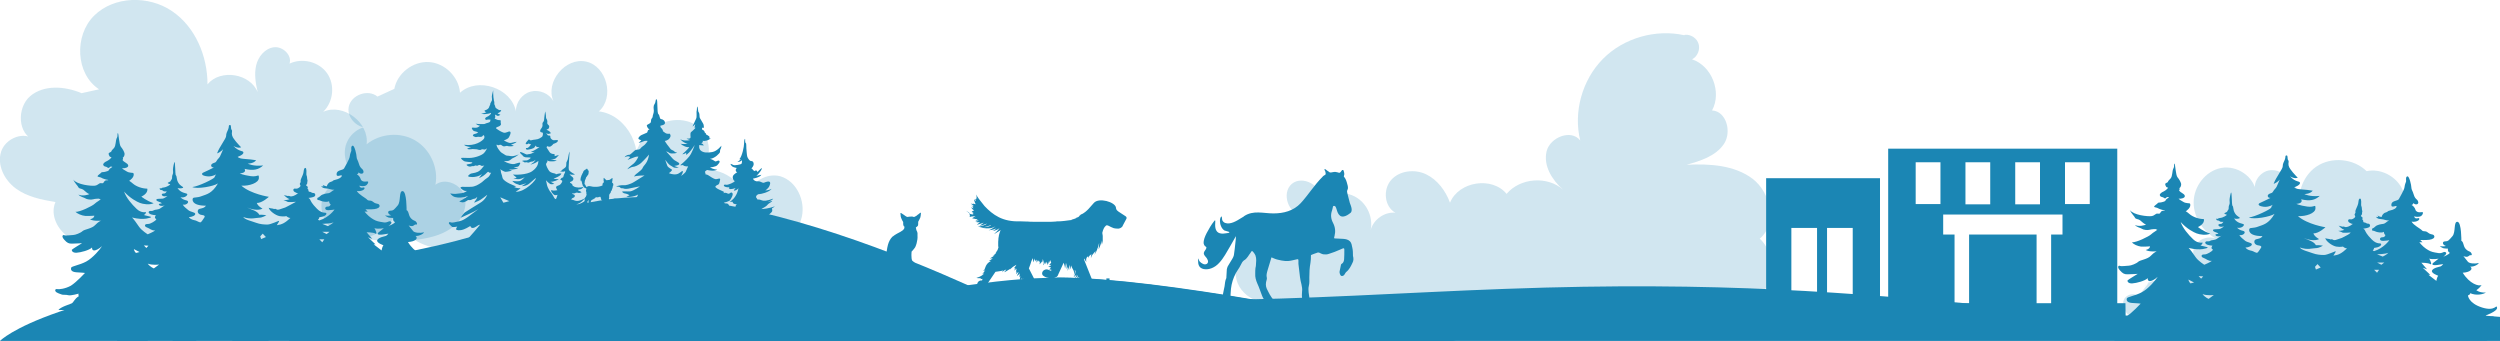
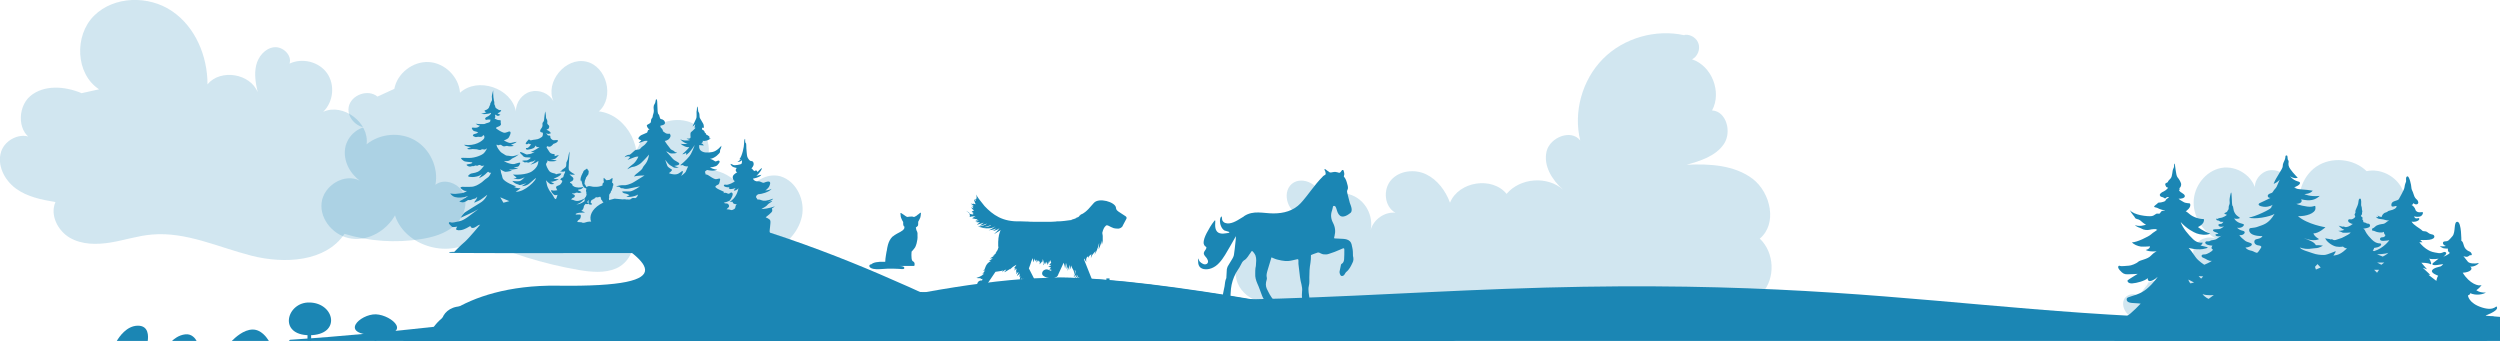
<svg xmlns="http://www.w3.org/2000/svg" version="1.1" id="Layer_1" x="0px" y="0px" viewBox="0 0 1100 150" style="enable-background:new 0 0 1100 150;" xml:space="preserve">
  <style type="text/css">
	.st0{opacity:0.2;fill:#1B86B4;enable-background:new    ;}
	.st1{fill:#1B86B4;}
</style>
  <g>
    <path class="st0" d="M43.6,39.3c-10.4-6.8-11-23.7-2.2-32.4s24-9,34.3-2s15.6,19.8,15.6,32.2c5.7-6.9,18.8-4.8,22.1,3.5   c-0.9-3.9-1.6-7.9-0.7-11.8s3.9-7.5,7.8-8s8.1,3.5,6.9,7.2c5.6-2.7,13-0.8,16.5,4.2c3.6,5.1,2.8,12.7-1.7,17   c8.8-4,20.4,4.8,19.1,14.3c5.9-4.8,14.8-5.6,21.4-1.7s10.3,12,8.9,19.5c4.1-3.2,10.8-0.4,12.6,4.4c1.8,4.9-0.6,10.5-4.6,13.9   c-4,3.3-9.2,4.8-14.3,5.6c-11.2,1.8-22.9,1-33.7-2.3c-8.4,12.4-26.5,13.3-41,9.6s-28.7-10.6-43.7-9.3c-6.2,0.5-12.1,2.5-18.2,3.5   s-12.7,1-18-2.1s-8.8-10-6.3-15.7c-6.1-1-12.5-2.3-17.5-6s-8.3-10.3-6.4-16.2s10.3-9.3,14.8-5c-7.6-2.4-8-14.3-2-19.4   s15.3-4.4,22.6-1.3L43.6,39.3z" />
    <path class="st0" d="M173.5,39.1c1.3-6.9,8.2-12.2,15.2-11.8s13.2,6.5,13.7,13.5c7.8-7.1,22.6-2.1,24.6,8.2   c-0.1-3.9,2.7-7.7,6.5-8.7s8.1,0.8,10,4.2c-3.7-8.5,5.3-19.4,14.4-17.4c9.1,2,12.6,15.8,5.6,21.9c12.6,1.5,20.8,17.7,14.7,28.7   c-0.1-7.5,2.3-15.4,8-20.4s14.8-6.2,20.8-1.7s6.8,15,0.7,19.4c9.3-2,19.5,4.8,21.3,14.1c-1.2-7.3,7.4-13.6,14.5-11.5   c7,2.2,10.9,10.6,9.3,17.8s-7.5,12.9-14.2,15.9s-14.2,3.6-21.6,3.8c-13.9,0.3-28.8-1.3-39.3-10.4c2.2,5.1-1.5,11.2-6.6,13.4   s-10.9,1.6-16.4,0.7c-15.6-2.7-30.8-7.4-45.2-14.1c-11,9.5-31.2,4-35.7-9.9c-3.8,6.6-11.4,11.2-19,10.2   c-7.6-0.9-14.2-8.2-13.3-15.8s10.1-13.2,16.8-9.7c-4.5-3.3-7.4-9-6.4-14.5s6.5-10.1,11.9-9.2c-5.1,1.9-11.3-3.2-10.4-8.6   s8.5-8.2,12.7-4.7L173.5,39.1z" />
  </g>
  <g>
-     <path class="st1" d="M345.1,150H205.3H0c0,0,21.6-22.7,142.6-34.1c77.6-7.3,96.7-28.8,139.9-29.2c43.1-0.4,96,18.4,132.2,33.9   s61.9,29.3,61.9,29.3L345.1,150z" />
    <path class="st1" d="M270.4,87.4c-10.6,2.5-14,9.5-6.8,14.1c20,12.7,40.1,25-18.4,24.2c-42.7-0.6-62.1,21.5-54.1,24.3h126.3   l131.5-0.1c0,0-25.7-13.8-61.9-29.3C355,106.9,310.1,90.7,270.4,87.4z" />
    <path class="st1" d="M640.2,150c-1.4-1.2-119.7-27.4-174-27.8C412,121.8,317.4,150,317.4,150H640.2z" />
    <path class="st1" d="M466.8,122.1c-0.5,0-1,0-1.5,0c-7.3,1.7-12.4,3.8-11.7,6.1c2.1,7.2,33.4,4.8,64.7,10.1   c31.3,5.4-4.2,11.6-4.2,11.6h126.6l-12-3C597.1,139.8,510.9,122.4,466.8,122.1z" />
    <path class="st1" d="M136.2,133.1c-10-0.3-14.1,14.4,0,14.4C150.3,147.4,147.3,133.3,136.2,133.1z" />
    <path class="st1" d="M165.4,138.3c-7-0.2-16.8,9.1,0,9.1C182.2,147.4,172.5,138.6,165.4,138.3z" />
    <path class="st1" d="M202.6,134.8c8.7-0.2,12.3,12.5,0,12.5S193,135.1,202.6,134.8z" />
-     <path class="st1" d="M228,141.1c5.2-0.2,12.5,6.7,0,6.7S222.7,141.3,228,141.1z" />
    <path class="st1" d="M441.1,150c0,0,1.3-3.6-2-3.6s-4.6,3.6-4.6,3.6H441.1z" />
    <rect x="135.3" y="141.9" class="st1" width="1.6" height="8" />
    <rect x="164.8" y="144.8" class="st1" width="0.8" height="5.2" />
    <rect x="226.3" y="144.8" class="st1" width="0.8" height="5.2" />
    <rect x="201.7" y="143.8" class="st1" width="1.6" height="6.2" />
    <rect x="564.1" y="138.7" class="st1" width="2.5" height="11.2" />
    <rect x="532.1" y="134.2" class="st1" width="2.3" height="15.7" />
    <rect x="486.8" y="122.5" class="st1" width="1.4" height="6.5" />
    <path class="st1" d="M485.4,150c0-0.1-1-2.4-3.7-2.1c-2.2,0.2-3.7,1.5-4.3,2.1H485.4z" />
-     <path class="st1" d="M508.4,150c-0.4-1-1.6-3.7-4.6-3.7c-3.6,0-6.4,3.6-6.4,3.7H508.4z" />
    <path class="st1" d="M468.8,150c0-0.1,1.8-5-2.8-5c-4.6,0-6.4,4.9-6.5,5H468.8z" />
    <path class="st1" d="M426.4,150c0-0.1-1.1-2.4-3.8-2.1c-2.1,0.2-3.6,1.5-4.2,2.1H426.4z" />
    <path class="st1" d="M191.3,150c-1-1.6-3.5-5-6.3-5c-3.1,0-6.7,3.8-7.7,5H191.3z" />
    <path class="st1" d="M118.3,150c-1-1.6-3.4-5-7.1-5c-4,0-7.8,3.6-9.2,5H118.3z" />
    <path class="st1" d="M86.5,150c-0.5-1-2.1-3.2-4.9-2.9c-3,0.3-5.2,2.2-5.9,2.9H86.5z" />
    <path class="st1" d="M65,150c0.3-2,0.5-6.7-4.3-6.7c-5,0-8.3,5-9.3,6.7H65z" />
  </g>
  <g>
    <path class="st0" d="M741.1,15.5c-12.6-2.8-26.7,1.2-35.8,10.4s-13.1,23.3-10,35.9c-4-5.1-13.3-1.4-14.8,4.8   c-1.5,6.3,2.4,12.6,7.3,16.9c-6.9-6.2-18.9-5.3-24.9,1.8c-6.4-7.8-21.1-5.5-24.9,3.9c-1.9-5.2-5.5-10.1-10.5-12.5   s-11.7-1.7-15.4,2.5s-3,11.8,1.9,14.4c-4.8-0.5-9.7,3-10.9,7.6c1.1-5.5-1.5-11.5-6.4-14.4c-4.8-2.9-11.4-2.3-15.6,1.3   c0.9-6.3-7.9-11.2-12.7-7.2c-4.8,4.1-1.4,13.7,4.9,13.8c-6.6,3.6-10.1,12-8.2,19.2c-5.5-7.1-19.1-4.4-21.1,4.4   c-2.1,8.8,8.7,17.5,16.8,13.6c6.5,9.5,19.3,13,30.7,11.4s21.7-7.2,31.8-12.8c7.3,10.7,19.8,17.8,32.8,18.6s26.2-4.8,34.7-14.6   c0,1-0.1,2-0.1,3c20.4,1.7,41.2-0.8,60.7-7.4c6.6,5.9,18,5.4,23.9-1.1c6-6.5,5.5-17.9-1-24c7.8-6.5,4.9-20.1-3.1-26.3   c-8.1-6.1-19-6.7-29.1-6.2c6.1-1.7,12.8-3.8,16.4-9.1c3.6-5.3,1.1-14.5-5.2-14.8c4.4-8.1-0.1-19.6-8.8-22.5   c2.4-1.2,3.6-4.2,2.9-6.7c-0.7-2.6-3.4-4.3-6-4.1L741.1,15.5z" />
    <path class="st0" d="M943.1,126.3c3.8-4.3,11.6-4.1,15.1,0.5c-3.4-1.2-2.6-6.8,0.5-8.5s7-0.9,10.4,0c-3.6-1.7-5.2-6.6-3.3-10.1   s6.9-4.8,10.2-2.7c-6.3-3-10.9-9.6-10.8-16.6s5.3-13.7,12.1-15c6.9-1.3,14.4,3.7,15.4,10.6c-2-4,1.8-9.2,6.2-9.6s8.6,2.8,10.8,6.7   c2.1,3.9,2.7,8.5,3.2,13c-3.1-7.4-0.3-16.8,6.3-21.3c6.6-4.5,16.4-3.6,22.1,2c6.1-1.3,12.8,2.1,15.6,7.7s1.1,13-3.7,16.9   c6.2,1.8,10.8,8.1,10.7,14.6c-0.2,6.5-5.1,12.5-11.4,14c-3.8,0.9-7.8,0.2-11.7,0.7c-4.3,0.5-8.2,2.4-12.3,3.9   c-15.7,5.5-33.9,3.8-48.3-4.7c-1,7.2-7.6,12.7-14.6,14.5s-14.5,0.5-21.6-1.2c-2.5-0.6-5.2-1.3-7.2-2.9s-3.3-4.5-2.3-6.9   s4.7-3.4,6.3-1.4c1.7-2.3,3.5-4.6,5.2-6.8L943.1,126.3z" />
  </g>
-   <path class="st1" d="M195.9,131.1c-0.2-1.8-1.8,3.1-11.1-4c5,1.1,7.2-0.6,8.5-1.5c-2.8,0.8-3.7-0.3-3.7-0.3s5.4-1.9,5-3.5  s-0.6,1.9-6.6,0s-6.2-5.3-6.2-5.3s1-0.3,1-1c2.6,1.2,5.8,0.5,6.9-0.3c-2.8,0.2-4.2-1-4.2-1s1.6-1.1,2.3-2.3  c-1.2,0.7-5.3-0.5-8.3-5.4c3.4-0.2,4.7-1.7,3.3-2.7c1.8,0.2,3.9-1.2,3.7-1.6c-1.8,0.5-4.1,0.2-4.7-0.5c-0.6-0.7-2-2.5-2-2.5  s1.2,0.5,1.9,0.2s0.8-0.7,1.2-0.6c0.5,0.1,0.8-0.1,0.5-0.7s-0.5-0.8-1.3-1.1c-0.7-0.3-1.8-1.1-2.2-2.8c-0.4-1.7-1-1.7-1-1.7  s0.1-8.2-1.7-8.4c-1.8-0.2-0.7,4.5-2.2,6.3c-1.6,1.8-1.8,2.3-3.3,2.3c-1.5,0.1-1,1.7,0.4,2c-0.8,0.4-2.7,0.1-2.7,0.1  s0.7,0.6,1.5,0.9c0.8,0.2,2.1,0.2,2.1,0.2s-0.3,1.4,0.8,1.8c-0.1,0.7-2.9,1.8-2.9,1.8s1.9-1.3,1.2-1.9s-1.1,0-2,0.2  s-1.1,0.1-2.8-0.2c-1.7-0.3-2.5-0.7-4-1.7s-2.9-2.8-2.9-2.8h1.4l-1-1c0,0,2.5,0.1,4-0.1s2.4-0.8,2.2-1.6c-0.2-0.7-0.8-0.7-1.6-0.9  c-0.8-0.2-1.1-0.7-1.9-1.1c-0.8-0.3-1.4,0.1-2-0.6s-3.7-2.2-4.5-3.8c1.7,0.4,3.5-0.5,3.4-1.2s-0.7-0.1-1.4-0.2s-0.9-0.9-0.9-0.9  s1.3,0.4,2.5,0.1c1.2-0.4,1.5-1.6,1.4-1.8c-0.1-0.2-0.5-0.2-1.3-0.1s-1.8-0.3-2-1.1s-1-1.8-1.7-2.1c0.8-0.2,0.8-0.9,0.8-0.9  s0.5,0.8,1.5,0.6c1-0.2,0.7-1.5,0.1-2c-0.6-0.5-1.1-1-1.5-2.4c-0.4-1.5-1-2-1-3s-0.9-5-1.7-4.9c-0.9,0.1-0.6,1.7-0.6,2.1  s-0.6,1.3-0.7,2.6c-0.1,1.3-2.1,4.4-2.5,5.3c-0.5,0.9-3.2,0.6-3.3,2.4c-0.2,1.9,2.3,0.1,2.3,0.8s-1.3,1.5-2.8,1.8s-0.8,0.6-2,0.9  s-1.7,1.5-1.8,2c-1.2-0.2-1.8-0.7-1.8-0.7s0.1,0.4,0.4,0.7c-0.9,0.1-1.1-0.2-1.1-0.2s0.3,1,2.1,1.1c1.7,0.1,2.3,0.7,3.7,0.6  c-1.1,0.5-1.7,1.4-2.5,1.5s-2.8,0.3-3.7,1.3c-1,1-1.3,0.4-1.3,1.2c0,0.8,0.5,0.4,0.9,0.6s1.3,0.6,2.6,0.7s1.7-0.3,1.7-0.3  s0,1.1,0.7,1.4c-0.3,0.9-0.8,1-1.4,1c-0.6,0-1,0.3-1,0.8s0.5,0.8,1.4,0.8c1,0,2.7-0.3,2.7-0.3s-2.4,3.5-6.7,4.8l-0.6-0.3  c0,0,0.6-0.5,0.6-1.1c2-0.2,3.3-1,3.1-1.7s-1.7,0.4-4.1-2c-2.4-2.4-2.7-3.4-3-4s-0.8-0.8-0.8-0.8s1.2-0.1,2.1-0.4  c0.9-0.2,1.1-0.9,0.8-1.4c-0.3-0.4-0.6-0.4-1-0.4s-0.8-0.5-1.3-0.5s-0.6-0.3-0.6-0.7c0-0.4-0.3-0.6-0.4-0.6c-0.1,0,0.4-0.8-0.1-1.1  c-0.5-0.3-0.5-0.4-0.5-0.5c0-0.2,0.6-0.6,0.5-1.1s0.2-0.5,0.1-1c-0.1-0.5-0.2-0.7-0.2-1.3c0-0.6-0.3-0.9-0.3-1.4s0.2-2.7-0.4-2.8  c-0.5-0.1-0.7,0.7-0.8,1.5c0,0.8-0.7,2.4-1,3s-0.4,1.2-0.3,1.5c0.1,0.3-0.4,0.7-0.4,1.1c0.1,0.4,0.3,0.4,0.3,0.8s-0.8,1-1.5,1.2  c-0.8,0.1-1.2-0.2-1.5,0.2c-0.3,0.3-0.1,1,0.5,1.3s1,0.6,1.5,0.5c-1.5,1.2-3,1.7-3.7,1.3c-0.7-0.3-0.6,0.1-1.1-0.1  c-0.6-0.1-1.5-0.4-1.5-0.4s1.3,1.5,2.5,1.8c-0.8,0.5-2.7,0.5-2.7,0.5s1.4,0.4,1.8,0.7c0.4,0.3,3.7,0,3.7,0S129,89.5,128,90  s-1.8,1-2.5,1.3s-1.7,0.5-2.7,0.9c-1,0.3-1.3-0.3-1.6-0.3c-0.3-0.1-0.5,0.2-0.8,0s-1.6-0.2-2.2-0.5c0.4,1.4,2.9,3.3,4.8,3.7  c1.9,0.3,3,0,3,0s0.8,0.8,1.8,0.8c-2.4,2.2-3.7,2.9-6,3.2c0.7-1.2,1.1-1.7,1-1.9c-0.1-0.2-3.6,1.6-5.1,1.6s-3.2-0.1-5.1-0.8  c-1.8-0.7-4.8-1.3-5.6-2.5c3.5,1.2,5.5,0.3,7,0.3s3.2-1.1,3.2-1.1s-1.7-0.3-3.1-0.2c-0.9-1.7-3.1-2.1-5.4-3.2  c4.6,1.9,6.8,0.5,6.8,0.5s-2.1-1.1-2.5-2.5c2.3,0.1,5.3-2.7,5.3-2.7s-7.9-1.2-12.1-4.9c3.4,0.2,7.7-1.2,7.7-3.4  c0-2.2-0.2-0.3-3.6-0.8c-3.5-0.5-4.8-1.2-4.8-1.2s3.2-0.1,2.1-2c3.9,0.9,6.1,0.4,8.2-1.5c-4.4,0.5-6.8-0.8-6.8-0.8s2.6,0,3.7-1.5  c-1.8-0.3-2.9-0.4-5.4-0.6s-2.7-0.9-2.7-0.9s2.6-0.9,2.5-1.9s-1.8-0.1-4.4-2.9c2.2,1.3,3.4,0.6,3.4,0.6s-1.4-1.4-2.2-2.4  c-0.7-1-1.5-1.7-1.8-2.9s0.3-1.8-0.2-2.4c-0.5-0.6,0-2.1-0.7-2.1c-0.8,0-0.3,0.7-0.8,1.9s-0.9,1.7-0.9,2.9s-3,4.8-4,7.7  c1.7-0.6,2.7-1.9,2.7-1.9s-1,2.4-1.4,3.2c-0.4,0.8-1.1,1.2-1.5,2s-0.8,0.7-1.5,1s-0.9,0.7-0.9,1s0.2,0.9,1.2,0.9  c-1.5,0.8-4,1.9-4.8,2.3c-0.8,0.5-0.3,1.1,0.5,1.3c0.7,0.2,1.9,0.5,3.2,0.2c1.4-0.3,2.1-0.8,2.1-0.8s-0.5,0.6-0.7,1.3  c-0.3,0.7-7,4-9.8,4.3c2.2,1,9.4-0.3,11.3-1.6c-2.6,4.5-5.1,4.8-7.2,5.6c-2,0.8-3.4,0.4-3.8,0.9c-0.4,0.6-0.6,3.3,5.7,3.3  c-0.9,1.5-2.9,1-3.4,1.8s-0.1,2.1,1.7,2.3c1.8,0.2,1,1.1,1,1.1c-0.6,0.9-1.2,1.9-1.6,2.1C87.8,98,86.7,97.2,86,97  c-0.7-0.2-2.1-0.3-2.9-1.5c1.6,0,3-0.8,2.8-1.5c-0.3-0.7-2-0.7-3-1.5c-1-0.9-1.9-1.4-2.5-2.5c1.3,0.4,2.7-0.7,2.3-1.4  c-0.4-0.7-1.7-0.2-3.3-1.8c2,0.4,3.2-0.9,3-1.4s-2.9-0.3-4.3-2.7c1,0.4,2.5,0.1,2.5-0.2c0-0.4-1.3-0.6-2.2-2.2  c-0.9-1.6-0.4-2.6-1.1-3.3c-0.2-0.4-0.2-5.7-0.5-5.7c-0.2,0-0.7,2.6-0.7,3.3c0,0.8,0.2,1.5-0.1,2.1c-0.3,0.6-0.3,1.2-0.3,1.7  s-0.5,0.8-0.6,1.2c-0.1,0.4-1.3,0.7-1.3,0.9c0,0.3,0.8,0.4,1.1,0.6c0.2,0.1-1.6,1.3-2.9,1.4c-1.2,0.1-0.8,0.5-1.2,0.4  c-0.4,0-0.5-0.2-0.5-0.1c-0.1,0.1-0.1,0.8,0.6,0.8s0.8,0.5,1.3,0.6c0.6,0.1,1.2,0,1.2,0s-0.5,0.8-0.9,0.9s-1.2,0-1.3,0.4  c-0.1,0.4,0.4,0.9,1.2,0.9c0.7,0,1.3-0.2,1.3-0.2s-1.3,1.1-2.2,1.2c-1,0.1-2.4,0-2.6,0.3c-0.3,0.3-0.1,0.7,1.1,1.1  c1.1,0.3,1.2,0.7,1.2,0.7s-1.2,0.1-1.3,0.3c-0.1,0.2,0.2,0.8,1.2,0.8c1.1,0,1.5-0.3,1.5-0.3s-1.3,0.8-2.1,1.4  c-0.8,0.6-2.4,0.5-2.8,0.8c-0.4,0.4-1.3,0.3-1.7,0.3c-0.4,0-1,0.6-0.2,1.2s2.8,0.7,2.8,0.7s-1.1,1.2,0.2,1.7  c-0.2,0.9-2.9,2.1-3.2,2.1c-0.3,0.1-1.1,0-1.5,0.2s-0.6,1,0.6,1.4s1.9,1.4,3.6,1.3c-0.7,0.6-3.3,1.7-3.3,1.7s-2.6-1.6-3.8-3.3  c-1.2-1.8-2.4-3.4-3.1-4.1c2.8,0.7,4.8,0.7,6.2,0.5c1.3-0.2,2.2-0.5,2.2-0.7s-2.8-0.7-3.2-0.9c1.1-0.6,0.9-1.3,0.9-1.3  s-2,0.6-4.1-1.4s-4.6-4.9-5.5-7.6c2.7,3,5.7,4.5,7,5s4.2,1,6,0.1c-3.3-1.1-5.4-2.9-5.4-2.9s3.1-1.3,2.6-3.5c-2.2,0-4.8-0.9-6.3-2.2  c-1.5-1.3-1.7-1.2-1.7-1.2s2.7-1.7,1.9-3.4c-0.2-0.3-1.8,0-3-0.8s-1.4-0.7-2-1.4c1.1,0.2,3-0.3,2.7-1.3s-1.8-1.2-2.5-2.3  c0.3-0.4,0.3-0.8,0.1-1c0.6-0.3,0.9-1.3,0.8-1.9c-0.1-0.6-0.8-2-1.6-2.9s-1-6-1.3-6c-0.4,0,0,1.2-0.4,1.9s-0.5,1.6-0.6,2.4  c-0.1,0.8-0.3,1.8-0.8,2.3s-1,1-1.1,1.4s-1.2,0.5-1.2,1s0.3,1,0.5,1.3c0.3,0.2,0.8,0.3,0.8,0.3s-0.7,1-1.9,1.6  c-1.2,0.5-1.7,1.1-1.8,1.5c0,0.4,0.3,0.9,1,1s0.8,0.5,1.3,0.6c0.5,0,0.6-0.6,1-0.6s0.7,0,0.7,0.2c0,0.1-1.2,0.6-1.4,1.2  s-1.1,0.7-1.8,0.9c-0.6,0.2-1.5,0-1.7,0.4c-0.2,0.3-1.5,1.1-1.6,1.5c0,0.4,1.3,0.4,1.7,0.7c0.3,0.3,2.3,0.9,2.7,0.9  c0.3,0,0.3,0.1,0.3,0.2s-1-0.2-1.6,0.4c-0.5,0.6-0.4,1.1-1.5,0.9c-1-0.2-1.2,0.9-2.8,1.1c-1.5,0.2-7.8-0.4-9.5-2.7  c0.8,1.7,2,2.7,2.3,3.4c0.3,0.7,1.4,0.5,2.2,1.1s2.1,2,2.7,1.8c-0.4,0.5-3.4,1.1-4.9,0.3c0.7,1,2.6,1.3,3.1,1.7  c0.5,0.4,2.4,0.7,3.3,0.4c0.9-0.3,2.7-0.3,2.7-0.3s0.2,0.3,0.7,0.2c-0.2,0.5-1.8,1.2-2.7,2.1s-6.6,3.7-8.4,3.5  C34,94,36,94.9,37.5,95s4-0.1,4-0.1s0.1,1.1-1.9,1.6c1.5,0.9,4.9,0.6,4.9,0.6s-1.1,0.3-2.6,1.9c-1.4,1.6-4.8,1.9-5.6,2.7  c-0.8,0.8-3.2,1.7-4.1,1.7c-0.9,0-3.3,0.4-3.9,0.1c-0.5-0.3-1.5,0.3-0.1,1.9s2.1,1.8,3.4,1.8c1.4,0,4.5-0.2,4.5-0.2  s-4.3,2.6-4.5,2.9c-0.1,0.4,0.3,1.4,2.1,1.3s5.6-1.1,6.8-2.3c-0.1,1.1,0.5,1.3,1,1.3s1.9-0.5,3.4-1.9c-0.8,1.3-4,5.2-7,6.8  c-3,1.6-6.4,2-6.6,2.7s-0.1,1.8,2.2,2c2.3,0.1,3.9,0.3,3.9,0.3s-3.8,4.1-6.2,5.6c-2.5,1.4-5.3,1.7-6.1,1.5c-0.9-0.2-1.2,0.9-0.1,1.5  s1.8,0.7,2.2,0.9c0.3,0.2,1.9,0,2.9,0.3s4.5-0.7,4.5-0.7s-0.3,0.6,0.1,1.1c-2,1.2-2.3,2.8-3.2,3.2c-0.9,0.4-4.9,1.6-5.8,2.9h164  C189.7,136.2,196.1,132.9,195.9,131.1z M59.8,111.3c-0.8-0.8-0.9-1.7-0.9-1.7l2.5,1.3C61.3,110.9,60.5,111.1,59.8,111.3z M63.3,108  l2,0.1l-0.9,1L63.3,108z M67.7,118.1c0,0-1.6-0.6-2.7-2.1c2,0.8,5,0.4,5,0.4L67.7,118.1z M114.9,105.2l-0.4-1.2l1.1-1.2l1.4,1.5  L114.9,105.2z M141.8,106.6l-1.3-1.3h2.2L141.8,106.6z M143.7,103l-1.9-1h3.2L143.7,103z M144.3,99.5l-2.5-1c0,0,3.9-0.1,5-0.7  C146.2,98.5,144.3,99.5,144.3,99.5z M169.8,103.8c-0.5,0.2-3.2,0.6-3.8,1.8c-0.6,1.2,2.7,2.3,2.7,2.3c-0.6,0.8-0.8,2.3-0.8,2.3  l-3.5-2.7h0.8l-3.3-3.1l1.9,0.7l-2.5-2.9c0,0,3,0,3.9,0.6s0.1-1.8-0.5-2.4c1.8,0.5,4.2,0,4.2,0s-1.4,1.1-2.3,1.8  c-0.9,0.7-0.5,1.3,1.7,1s2.6-0.4,2.6-0.4S170.3,103.6,169.8,103.8z" />
  <path class="st1" d="M1100,144.6c-0.2-1.8-1.8,3.1-11.1-4c5,1.1,7.2-0.6,8.5-1.5c-2.8,0.8-3.7-0.3-3.7-0.3s5.4-1.9,5-3.5  s-0.6,1.9-6.6,0s-6.2-5.3-6.2-5.3s1-0.3,1-1c2.6,1.2,5.8,0.5,6.9-0.3c-2.8,0.2-4.2-1-4.2-1s1.6-1.1,2.3-2.3  c-1.2,0.7-5.3-0.5-8.3-5.4c3.4-0.2,4.7-1.7,3.3-2.7c1.8,0.2,3.9-1.2,3.7-1.6c-1.8,0.5-4.1,0.2-4.7-0.5s-2-2.5-2-2.5s1.2,0.5,1.9,0.2  c0.7-0.3,0.8-0.7,1.2-0.6s0.8-0.1,0.5-0.7s-0.5-0.8-1.3-1.1c-0.7-0.3-1.8-1.1-2.2-2.8c-0.4-1.7-1-1.7-1-1.7s0.1-8.2-1.7-8.4  c-1.8-0.2-0.7,4.5-2.2,6.3c-1.6,1.8-1.8,2.3-3.3,2.3c-1.5,0.1-1,1.7,0.4,2c-0.8,0.4-2.7,0.1-2.7,0.1s0.7,0.6,1.5,0.9  c0.8,0.2,2.1,0.2,2.1,0.2s-0.3,1.4,0.8,1.8c-0.1,0.7-2.9,1.8-2.9,1.8s1.9-1.3,1.2-1.9s-1.1,0-2,0.2s-1.1,0.1-2.8-0.2  c-1.7-0.3-2.5-0.7-4-1.7s-2.9-2.8-2.9-2.8h1.4l-1-1c0,0,2.5,0.1,4-0.1s2.4-0.8,2.2-1.6c-0.2-0.7-0.8-0.7-1.6-0.9  c-0.8-0.2-1.1-0.7-1.9-1.1c-0.8-0.3-1.4,0.1-2-0.6s-3.7-2.2-4.5-3.8c1.7,0.4,3.5-0.5,3.4-1.2s-0.7-0.1-1.4-0.2  c-0.7-0.1-0.9-0.9-0.9-0.9s1.3,0.4,2.5,0.1s1.5-1.6,1.4-1.8c-0.1-0.2-0.5-0.2-1.3-0.1s-1.8-0.3-2-1.1s-1-1.8-1.7-2.1  c0.8-0.2,0.8-0.9,0.8-0.9s0.5,0.8,1.5,0.6c1-0.2,0.7-1.5,0.1-2s-1.1-1-1.5-2.4c-0.4-1.5-1-2-1-3s-0.9-5-1.7-4.9  c-0.9,0.1-0.6,1.7-0.6,2.1s-0.6,1.3-0.7,2.6c-0.1,1.3-2.1,4.4-2.5,5.3c-0.5,0.9-3.2,0.6-3.3,2.4c-0.2,1.9,2.3,0.1,2.3,0.8  c0,0.8-1.3,1.5-2.8,1.8s-0.8,0.6-2,0.9s-1.7,1.5-1.8,2c-1.2-0.2-1.8-0.7-1.8-0.7s0.1,0.4,0.4,0.7c-0.9,0.1-1.1-0.2-1.1-0.2  s0.3,1,2.1,1.1c1.7,0.1,2.3,0.7,3.7,0.6c-1.1,0.5-1.7,1.4-2.5,1.5s-2.8,0.3-3.7,1.3c-1,1-1.3,0.4-1.3,1.2s0.5,0.4,0.9,0.6  s1.3,0.6,2.6,0.7c1.3,0.1,1.7-0.3,1.7-0.3s0,1.1,0.7,1.4c-0.3,0.9-0.8,1-1.4,1s-1,0.3-1,0.8s0.5,0.8,1.4,0.8s2.7-0.3,2.7-0.3  s-2.4,3.5-6.7,4.8l-0.6-0.3c0,0,0.6-0.5,0.6-1.1c2-0.2,3.3-1,3.1-1.7c-0.2-0.7-1.7,0.4-4.1-2s-2.7-3.4-3-4s-0.8-0.8-0.8-0.8  s1.2-0.1,2.1-0.4c0.9-0.2,1.1-0.9,0.8-1.4c-0.3-0.4-0.6-0.4-1-0.4s-0.8-0.5-1.3-0.5s-0.6-0.3-0.6-0.7c0-0.4-0.3-0.6-0.4-0.6  s0.4-0.8-0.1-1.1c-0.5-0.3-0.5-0.4-0.5-0.5c0-0.2,0.6-0.6,0.5-1.1s0.2-0.5,0.1-1s-0.2-0.7-0.2-1.3c0-0.6-0.3-0.9-0.3-1.4  s0.2-2.7-0.4-2.8s-0.7,0.7-0.8,1.5c0,0.8-0.7,2.4-1,3s-0.4,1.2-0.3,1.5s-0.4,0.7-0.4,1.1c0.1,0.4,0.3,0.4,0.3,0.8s-0.8,1-1.5,1.2  c-0.8,0.1-1.2-0.2-1.5,0.2c-0.3,0.3-0.1,1,0.5,1.3s1,0.6,1.5,0.5c-1.5,1.2-3,1.7-3.7,1.3c-0.7-0.3-0.6,0.1-1.1-0.1  c-0.6-0.1-1.5-0.4-1.5-0.4s1.3,1.5,2.5,1.8c-0.8,0.5-2.7,0.5-2.7,0.5s1.4,0.4,1.8,0.7c0.4,0.3,3.7,0,3.7,0s-0.4,0.6-1.4,1.1  s-1.8,1-2.5,1.3s-1.7,0.5-2.7,0.9c-1,0.3-1.3-0.3-1.6-0.3c-0.3-0.1-0.5,0.2-0.8,0s-1.6-0.2-2.2-0.5c0.4,1.4,2.9,3.3,4.8,3.7  c1.9,0.3,3,0,3,0s0.8,0.8,1.8,0.8c-2.4,2.2-3.7,2.9-6,3.2c0.7-1.2,1.1-1.7,1-1.9c-0.1-0.2-3.6,1.6-5.1,1.6s-3.2-0.1-5.1-0.8  c-1.8-0.7-4.8-1.3-5.6-2.5c3.5,1.2,5.5,0.3,7,0.3s3.2-1.1,3.2-1.1s-1.7-0.3-3.1-0.2c-0.9-1.7-3.1-2.1-5.4-3.2  c4.6,1.9,6.8,0.5,6.8,0.5s-2.1-1.1-2.5-2.5c2.3,0.1,5.3-2.7,5.3-2.7s-7.9-1.2-12.1-4.9c3.4,0.2,7.7-1.2,7.7-3.4  c0-2.2-0.2-0.3-3.6-0.8c-3.5-0.5-4.8-1.2-4.8-1.2s3.2-0.1,2.1-2c3.9,0.9,6.1,0.4,8.2-1.5c-4.4,0.5-6.8-0.8-6.8-0.8s2.6,0,3.7-1.5  c-1.8-0.3-2.9-0.4-5.4-0.6s-2.7-0.9-2.7-0.9s2.6-0.9,2.5-1.9s-1.8-0.1-4.4-2.9c2.2,1.3,3.4,0.6,3.4,0.6s-1.4-1.4-2.2-2.4  c-0.7-1-1.5-1.7-1.8-2.9c-0.3-1.2,0.3-1.8-0.2-2.4s0-2.1-0.7-2.1c-0.8,0-0.3,0.7-0.8,1.9c-0.5,1.2-0.9,1.7-0.9,2.9  c0,1.2-3,4.8-4,7.7c1.7-0.6,2.7-1.9,2.7-1.9s-1,2.4-1.4,3.2c-0.4,0.8-1.1,1.2-1.5,2s-0.8,0.7-1.5,1s-0.9,0.7-0.9,1s0.2,0.9,1.2,0.9  c-1.5,0.8-4,1.9-4.8,2.3c-0.8,0.5-0.3,1.1,0.5,1.3c0.7,0.2,1.9,0.5,3.2,0.2c1.4-0.3,2.1-0.8,2.1-0.8s-0.5,0.6-0.7,1.3  c-0.3,0.7-7,4-9.8,4.3c2.2,1,9.4-0.3,11.3-1.6c-2.6,4.5-5.1,4.8-7.2,5.6c-2,0.8-3.4,0.4-3.8,0.9c-0.4,0.6-0.6,3.3,5.7,3.3  c-0.9,1.5-2.9,1-3.4,1.8s-0.1,2.1,1.7,2.3c1.8,0.2,1,1.1,1,1.1c-0.6,0.9-1.2,1.9-1.6,2.1c-0.5,0.2-1.6-0.6-2.3-0.8  c-0.7-0.2-2.1-0.3-2.9-1.5c1.6,0,3-0.8,2.8-1.5c-0.3-0.7-2-0.7-3-1.5c-1-0.9-1.9-1.4-2.5-2.5c1.3,0.4,2.7-0.7,2.3-1.4  c-0.4-0.7-1.7-0.2-3.3-1.8c2,0.4,3.2-0.9,3-1.4s-2.9-0.3-4.3-2.7c1,0.4,2.5,0.1,2.5-0.2c0-0.4-1.3-0.6-2.2-2.2s-0.4-2.6-1.1-3.3  c-0.2-0.4-0.2-5.7-0.5-5.7c-0.2,0-0.7,2.6-0.7,3.3c0,0.8,0.2,1.5-0.1,2.1s-0.3,1.2-0.3,1.7s-0.5,0.8-0.6,1.2  c-0.1,0.4-1.3,0.7-1.3,0.9c0,0.3,0.8,0.4,1.1,0.6c0.2,0.1-1.6,1.3-2.9,1.4c-1.2,0.1-0.8,0.5-1.2,0.4c-0.4,0-0.5-0.2-0.5-0.1  c-0.1,0.1-0.1,0.8,0.6,0.8c0.7,0,0.8,0.5,1.3,0.6c0.6,0.1,1.2,0,1.2,0s-0.5,0.8-0.9,0.9s-1.2,0-1.3,0.4s0.4,0.9,1.2,0.9  c0.7,0,1.3-0.2,1.3-0.2s-1.3,1.1-2.2,1.2c-1,0.1-2.4,0-2.6,0.3s-0.1,0.7,1.1,1.1c1.1,0.3,1.2,0.7,1.2,0.7s-1.2,0.1-1.3,0.3  c-0.1,0.2,0.2,0.8,1.2,0.8c1.1,0,1.5-0.3,1.5-0.3s-1.3,0.8-2.1,1.4s-2.4,0.5-2.8,0.8c-0.4,0.4-1.3,0.3-1.7,0.3s-1,0.6-0.2,1.2  s2.8,0.7,2.8,0.7s-1.1,1.2,0.2,1.7c-0.2,0.9-2.9,2.1-3.2,2.1c-0.3,0.1-1.1,0-1.5,0.2s-0.6,1,0.6,1.4c1.2,0.4,1.9,1.4,3.6,1.3  c-0.7,0.6-3.3,1.7-3.3,1.7s-2.6-1.6-3.8-3.3c-1.2-1.8-2.4-3.4-3.1-4.1c2.8,0.7,4.8,0.7,6.2,0.5c1.3-0.2,2.2-0.5,2.2-0.7  s-2.8-0.7-3.2-0.9c1.1-0.6,0.9-1.3,0.9-1.3s-2,0.6-4.1-1.4s-4.6-4.9-5.5-7.6c2.7,3,5.7,4.5,7,5s4.2,1,6,0.1  c-3.3-1.1-5.4-2.9-5.4-2.9s3.1-1.3,2.6-3.5c-2.2,0-4.8-0.9-6.3-2.2c-1.5-1.3-1.7-1.2-1.7-1.2s2.7-1.7,1.9-3.4c-0.2-0.3-1.8,0-3-0.8  s-1.4-0.7-2-1.4c1.1,0.2,3-0.3,2.7-1.3s-1.8-1.2-2.5-2.3c0.3-0.4,0.3-0.8,0.1-1c0.6-0.3,0.9-1.3,0.8-1.9s-0.8-2-1.6-2.9s-1-6-1.3-6  c-0.4,0,0,1.2-0.4,1.9c-0.4,0.7-0.5,1.6-0.6,2.4s-0.3,1.8-0.8,2.3s-1,1-1.1,1.4s-1.2,0.5-1.2,1s0.3,1,0.5,1.3  c0.3,0.2,0.8,0.3,0.8,0.3s-0.7,1-1.9,1.6c-1.2,0.5-1.7,1.1-1.8,1.5c0,0.4,0.3,0.9,1,1s0.8,0.5,1.3,0.6c0.5,0,0.6-0.6,1-0.6  s0.7,0,0.7,0.2c0,0.1-1.2,0.6-1.4,1.2s-1.1,0.7-1.8,0.9c-0.6,0.2-1.5,0-1.7,0.4c-0.2,0.3-1.5,1.1-1.6,1.5c0,0.4,1.3,0.4,1.7,0.7  c0.3,0.3,2.3,0.9,2.7,0.9c0.3,0,0.3,0.1,0.3,0.2s-1-0.2-1.6,0.4c-0.5,0.6-0.4,1.1-1.5,0.9c-1-0.2-1.2,0.9-2.8,1.1s-7.8-0.4-9.5-2.7  c0.8,1.7,2,2.7,2.3,3.4c0.3,0.7,1.4,0.5,2.2,1.1s2.1,2,2.7,1.8c-0.4,0.5-3.4,1.1-4.9,0.3c0.7,1,2.6,1.3,3.1,1.7  c0.5,0.4,2.4,0.7,3.3,0.4c0.9-0.3,2.7-0.3,2.7-0.3s0.2,0.3,0.7,0.2c-0.2,0.5-1.8,1.2-2.7,2.1s-6.6,3.7-8.4,3.5  c0.5,0.9,2.5,1.7,3.9,1.9c1.5,0.1,4-0.1,4-0.1s0.1,1.1-1.9,1.6c1.5,0.9,4.9,0.6,4.9,0.6s-1.1,0.3-2.6,1.9c-1.4,1.6-4.8,1.9-5.6,2.7  c-0.8,0.8-3.2,1.7-4.1,1.7c-0.9,0-3.3,0.4-3.9,0.1c-0.5-0.3-1.5,0.3-0.1,1.9s2.1,1.8,3.4,1.8c1.4,0,4.5-0.2,4.5-0.2  s-4.3,2.6-4.5,2.9c-0.1,0.4,0.3,1.4,2.1,1.3s5.6-1.1,6.8-2.3c-0.1,1.1,0.5,1.3,1,1.3s1.9-0.5,3.4-1.9c-0.8,1.3-4,5.2-7,6.8  c-3,1.6-6.4,2-6.6,2.7c-0.2,0.7-0.1,1.8,2.2,2c2.3,0.1,3.9,0.3,3.9,0.3s-3.8,4.1-6.2,5.6c-2.5,1.4-5.3,1.7-6.1,1.5  c-0.9-0.2-1.2,0.9-0.1,1.5c1.1,0.6,1.8,0.7,2.2,0.9c0.3,0.2,1.9,0,2.9,0.3s4.5-0.7,4.5-0.7s-0.3,0.6,0.1,1.1c-2,1.2-2.3,2.8-3.2,3.2  s-4.9,1.6-5.8,2.9h164C1093.8,149.7,1100.2,146.3,1100,144.6z M963.8,124.7c-0.8-0.8-0.9-1.7-0.9-1.7l2.5,1.3  C965.4,124.3,964.5,124.5,963.8,124.7z M967.4,121.5l2,0.1l-0.9,1L967.4,121.5z M971.8,131.5c0,0-1.6-0.6-2.7-2.1c2,0.8,5,0.4,5,0.4  L971.8,131.5z M1019,118.6l-0.4-1.2l1.1-1.2l1.4,1.5L1019,118.6z M1045.9,120l-1.3-1.3h2.2L1045.9,120z M1047.8,116.5l-1.9-1h3.2  L1047.8,116.5z M1048.4,112.9l-2.5-1c0,0,3.9-0.1,5-0.7C1050.3,112,1048.4,112.9,1048.4,112.9z M1073.9,117.2  c-0.5,0.2-3.2,0.6-3.8,1.8c-0.6,1.2,2.7,2.3,2.7,2.3c-0.6,0.8-0.8,2.3-0.8,2.3l-3.5-2.7h0.8l-3.3-3.1l1.9,0.7l-2.5-2.9  c0,0,3,0,3.9,0.6s0.1-1.8-0.5-2.4c1.8,0.5,4.2,0,4.2,0s-1.4,1.1-2.3,1.8s-0.5,1.3,1.7,1s2.6-0.4,2.6-0.4S1074.4,117,1073.9,117.2z" />
  <path class="st1" d="M342.8,107.6c-1-1.5-2.6-2.1-2.8-3.1c-0.2-1-1-1.6-1.3-2.2s0.6-4.5,0.2-5.3c-0.3-0.8-2-1.3-2-1.4s3-2.1,2.9-2.9  s-0.1-1.1-0.1-1.1s0.9-0.4,1.2-0.8c-2.4,0.9-5.2,1.2-5.9,1.2c1.4-0.8,2.4-1.4,2.7-1.9c0.3-0.5,1.9-1.2,2.1-1.7c-0.9,0.3-2,0.4-2,0.4  s1.9-0.5,2.4-1.4c-2.9,1.1-4.1,1-4.8,0.8c-0.7-0.2-1.3-0.5-1.8-0.4c-0.6,0.1-0.5-0.7-0.8-0.8c-0.3-0.1-0.1-0.8,0.2-1.1  c0.3-0.3,0.6-0.5,1.2-0.5s4.2-0.8,5.3-2.3c-1.3,0.7-2.8,0.7-2.8,0.7s1.4-0.8,1.9-2.1c0.5-1.2,0.4-2-0.9-1.8s-1.5,0.8-2.3,0.4  s-1.4-0.6-2-0.5s-1.4-0.3-1.7-0.6c-0.3-0.3-0.4-0.6-0.4-0.6s3.1-0.5,3.7-1.7c-0.8,0.1-2.2,0.5-2.2,0.5s2.1-1.8,2.5-3.5  c-0.7,0.3-2,1.8-2,1.8s-0.2-0.7-0.6-0.7c-0.5,0-0.6,0.3-0.6,0.3s-0.7-0.3-0.9-0.7c-0.2-0.4-0.6-0.5-0.6-0.5s1.2-1,1-2.2  s-1-1-1.4-1.1s-1.2-1.2-1.4-1.9c-0.2-0.7-0.3-2.6-0.4-3.6s0.1-2.2-0.3-2.4c-0.4-0.3-0.1-1.8-0.3-1.8c-0.2,0-0.4,0.9-0.4,2.1  c0,1.2-0.8,5.5-2.1,6.9c0.2,0,0.7-0.2,0.7-0.2s-1,1.3-1.6,1.3c1,0.3,2.1-0.7,2.1-0.7s0,1.1-0.2,1.5s-3.2,0.9-3.6,0.6  c-0.4-0.2-1-0.5-1.2-0.5s0.2,0.8,0.8,1.2c0.6,0.4,1.9,0.6,1.9,0.6s-0.7,0.6-0.4,1.3c0.3,0.7,0.6,0.6,0.6,0.6s-1.6,0.8-1.9,1.7  c-0.3,0.9,0.2,1.9,0.8,2.2c-0.2,0.5-2.8,1.7-3.7,1.6c-0.9-0.2-1.1,0-1.1,0.4c0,0.3,1,0.8,2.2,0.7c0.5,0.3,0.3,0.6-0.1,0.6  c0.9,0.6,3.1-0.3,3.1-0.3s-0.8,0.8-0.8,1.2c1.5-0.1,2-1.1,2-1.1s-0.1,1.6-1.3,3.5c-1.2,1.9-2.6,2.5-2.6,2.5s0.8,0,1.4,0  c-0.1,0.6,0.7,1.2,1.8,1c-0.6,0.5-0.6,1.3-0.7,1.7c-0.2,0.4-0.7,0.7-1.3,0.9c-0.6,0.2-0.9-0.3-2.2-0.3c-0.3,0-0.3,0-0.3,0  s0.4-0.5,0.8-0.8s0.4-0.9,0-1.4s-1-0.4-1.4-0.4c-0.4-0.1-0.6-0.3-0.6-0.3s2.4-0.6,2.7-1.1c0.4-0.5,1.7-2.6,1-3.2  c-0.7-0.7-1,0.6-1.9,0.3c-0.9-0.4-1-0.5-2.1-0.2l0.5-0.5c0,0-1.1-0.6-2.3-1.1c-1.2-0.5-1.7-1.2-1.7-1.2s0.5-0.7,0.9-0.8  c0.4-0.1,0.9-0.4,1-1.2c0.1-0.7,0.5-1.4,0.1-1.6c-0.3-0.2-1.4,0.4-2,0.2c-0.6-0.1-2.4-1.2-2.9-1.6s-1.4-0.5-1.4-0.5s0.1-0.7-0.2-0.9  c-0.2-0.3,0.8-1.1,1.1-1c0.3,0.1,3.1,0.7,4.3-0.2c-1.3,0.1-3.2-0.9-3.2-0.9s2.6-0.3,3.2-1s1.4-1.4,0.9-1.9s-1.3,0.4-1.8,0.2  c-0.4-0.3-1.6-1-2.3-1.1c2.2-0.2,4.3-2.5,4.4-3c0.1-0.4-0.1-0.9,0.3-1.4c0.3-0.6,0.3-1.4,0.3-1.4s-1.8,2.4-4,2.8s-3.9,0.3-5-0.6  s-0.7-2.5-0.7-2.5s0.9,0.2,2,0.2c-0.6-1-1.3-1-1.3-1s1.1-0.1,0.8-1.1c0.7,0.4,2.9-0.2,3.5-1.1c-0.4,0-0.8,0.1-0.8,0.1  s0.3-0.2,0.3-0.6c0-0.4-1.6-1.2-1.6-1.2s0.1-0.3-0.1-0.5s-0.4-0.2-0.4-0.2s0.1-0.3-0.3-0.8s-0.9-0.6-0.9-0.6s0-0.9,0.1-0.9  s0.2,0.3,0.5,0.2s0.2-0.7,0.1-1.4c-0.2-0.7-1-1.7-1.2-2.2s-0.6-0.7-0.6-1.5s-0.1-1.2-0.2-1.5s-0.4-0.5-0.4-0.9s-0.2-1.8-0.4-1.9  c-0.2-0.1-0.1,1.2-0.2,1.6c-0.2,0.4-0.1,1.3-0.1,2s0,1.3-0.2,1.7s-1.6,3.5-1.6,3.5s1-0.7,1.2-1.1c-0.2,1.1-0.3,1.6-0.3,1.6h0.5  c0,0-1.4,1.5-2,1.9c-0.6,0.5-0.1,2.2-0.3,2.6c-0.3,0.4-1.7,0.3-1.7,0.3s0.8,0.5,1.6,0.6c-1.1,0.4-3.8,0.3-4.5-0.5  c1.6,2,3.4,2.1,3.4,2.1s-1.9,0.4-3.2,0c0.9,0.9,2.8,1.8,3.9,1.5c-0.3,0.7-3.1,3.2-3.1,3.2s1.1-0.1,1.7-0.7c0,0.6,0.1,1,0.1,1  s0.8-0.7,1.3-1.2c0.6-0.5,2.4-3.2,2.4-3.2s-1.2,3.5-2.4,5c-1.1,1.5-4,3.9-4,3.9s0.7,0.1,1.2-0.1c0.6,0.8,2.3,0.6,2.3,0.6  s-0.8,1.6-1,2.2c-0.2,0.7-2.1,2-2.1,2s1.1-1.8,0.7-2.1c-0.4-0.3-1.3,1.2-2.9,1.4c-1.6,0.2-3.2-0.5-3.2-0.5s1.3-0.9,1.4-1.4  c0-0.4-1.7-0.9-2.1-1.9s-0.9-2.6-0.9-2.6s1.4,1.9,2,2.3c0.7,0.4,1.5,0.9,1.8,1.1c0.4,0.2,2.2,0.1,2.2,0.1l-2-0.8  c0,0,2.2-0.2,2.2-0.9c0-0.8-1.8-1-3-2.4s-2.8-3.1-2.8-3.1s1,0.3,1.3,0.6c0.3,0.3,1.2,0.4,1.7,0.3s1.2,0.2,1.8-0.5  c-0.6,0.1-1-0.1-1.1-0.3s-0.8-0.6-1.3-0.8c-0.5-0.2-0.7-0.8-1.4-1.6c-0.7-0.8-1.6-2.3-1.6-2.3s1.5-0.1,2.2-1.3  c0.8-1.1,0-1.9-0.1-1.9s-0.8,0.2-1.5-0.1s-1.1-0.9-1.4-0.9c0.1-0.6-0.5-1.3-0.8-1.5c-0.3-0.3-0.4-0.9-0.3-1s2-0.2,2-1.2  s-0.9-1.6-1.7-1.7c-0.8-0.1-0.5-1.6-1.2-2.2c-0.7-0.6-0.2-6.3-0.8-6.5c-0.6-0.1-0.2,1-0.9,2.1c-0.7,1.1-0.3,2-0.3,3  s-0.5,1.8-0.5,2.4c0,0.7-0.6,0.9-0.7,1.5c-0.1,0.5,0,0.8-0.2,1.2c-0.2,0.5-1.7,0.9-1.7,1.3c0,0.4,0.6,1.7,1.3,1.7  c-1.3,0.3-0.7,1.2-1.3,1.5c-0.6,0.3-1.8,0.8-2.3,1s-1.4,1-1.4,1.5s1.3,0.8,1.3,0.8l-1.2,1.2c0,0,1.3-0.3,2.1-0.7  c0.8-0.4,1.9-0.2,1.9-0.2s-0.9,1.6-2.1,2.3c-1.1,0.7-1,1.4-2,1.5c-0.7,0.1-1.1,0-1.7,0.5s-1.9,1.8-2.2,1.8c-0.4,0-1.4,0-2.2,1.1  c1.1-0.5,1.9-0.6,2.5-0.1l-1.2,1.3c0,0,1.1-0.5,2-0.8s1.6-0.8,2.8-0.7c-0.4,1-1.3,2.4-2,3s-2.3,1.7-2.9,2.6c1.3-0.7,2-1.1,2.6-1.1  s2.5-0.7,3.7-1.9c1.3-1.2,3.3-3.5,3.3-3.5s-0.3,2-1,3.2c-0.7,1.3-1.4,1.7-1.8,2.6c-0.3,0.9-1.5,1.6-1.9,2c-0.3,0.4-1.4,0.8-1.9,1.9  c1.1-0.5,4.6-0.5,4.6-0.5s-2.6,1.6-4.5,2.8c-1.9,1.2-4,1.6-4.6,1.5c-0.7-0.1-2.7,0.1-3.4,0.6c1.1,0,1.6,0.1,1.9,0.5s0.7,0.1,1.3,0.3  c0.6,0.3,1.6,0.3,3.2-0.1c1.7-0.4,4.1-0.8,4.1-0.8s-2.8,2-4.3,2.2c-1.5,0.1-3.1-0.1-3.6,0.1c0.4,0.7,1.1,0.8,1.7,0.9  s1.6,0.7,1.6,0.7l-1.4,0.7c0,0,0.9,0.2,2.6-0.1c1.7-0.3,2.5-0.9,2.5-0.9s-0.1,0.9-0.8,1.4c-0.6,0.5-1.1-0.3-2.1,0.4  c-0.9,0.8-1.4,0.2-1.8,0.4c-0.4,0.2-1.1-0.3-1.8,0.1c-0.7,0.4-1.1,1.2-1.2,1.8c-0.1,0.6,0.2,0.5-0.2,1.1c-0.3,0.6-0.7,0.9-1.4,1.1  c-0.8,0.2-1,1.2-1.5,1.2s-1.4,0.1-1.7,0.2c0.9-0.9,1.1-2.8,1.1-2.8s-1.4,1.6-1.6,2.1c0.5-1.5-0.2-6.4-0.2-6.4s-0.7,2.6-1.1,4.6  c-0.5,2-1,3.5-1,3.5s-1,0.9-1.2,0.9s-0.3-0.3-0.5-0.2c-0.2,0.1-0.4,1.5,0.4,2.4c-0.6,0.7-1.6,0.8-1.9,0.6c-0.3-0.2-1.4-0.3-1.8-0.4  c-0.3-0.2-1.9-0.1-2.6,0.2c-0.7,0.3-1.6,0.3-1.7,0.1c-0.2-0.2-1.4-0.1-1.9-0.2s0.2-0.9,0.8-1.2c0.6-0.4,0.7-1.8,0.4-2  c-0.3-0.3-1.9,0.1-2.1-0.2c-0.2-0.4,1.4-0.7,1.8-0.7c0.4,0,2.3-0.1,2.3-0.1s-1-0.6-1.7-0.7c0.8-0.3,1.2-1.5,1.2-2s1.7-1.8,2.6-4  c-1.3,1-3.9,3.3-5.9,3.1c2.2-0.5,3.8-2.7,3.8-2.7s-2.7,1.7-4.3,1.1s-1.8-0.5-1.8-0.5s0.4-0.7,1-0.8c0.6-0.2,0.8-0.9,0.5-1.2  c-0.3-0.3-1-0.4-1.1-0.6c-0.2-0.2,1.3,0,1.5-0.3c0.2-0.2,1-0.2,1.4,0c0.4,0.1,1.3-0.3,1.3-0.3s-0.4-0.4-1-0.6s-0.6-0.4-0.5-0.5  c0-0.1,0.6-0.1,1.2-0.3c0.6-0.2,1.2-1,1.2-1s-1.2,0.4-2.4,0.3s-1.7-0.3-1.9-0.5s-0.5-0.2-0.5-0.2s0-0.4-0.3-0.8s-1-0.5-0.9-0.8  c0-0.3,1-0.2,1.4-1.1s-0.5-1.3-0.8-1.6c-0.4-0.3-0.8-0.8-0.8-0.8s1.5,0.4,2.4,0c-0.8-0.3-2.1-1.2-2.5-1.7c-0.4-0.4-0.3-1.9-0.2-3  c0-1.2,0.4-5.3,0.3-5.3c-0.1,0-0.6,2.1-0.7,3c-0.1,0.8-0.6,1.4-0.7,1.8c-0.1,0.4,0.1,1.5-0.3,2c-0.4,0.5-1.7,1.2-1.7,1.4  c0,0.2-0.8,0.5-0.8,0.5s1.6,0.3,2,0c0.5-0.3,0.2,0.7,0,0.9c-0.2,0.3-0.4,0.9-0.5,1.4c-0.1,0.6-0.6,0.3-0.9,0.7  c-0.3,0.4-0.5,0.5-0.5,0.6s0.8,0.3,0.9,0.6c0.1,0.3-0.6,1.5-1.2,1.8c-0.7,0.3-1.5,0.5-1.5,0.9c-0.1,0.4,0.2,0.7,0.2,0.7  s0.1,0.6,0.4,0.6c0.4,0-1.7,0.5-2.4,0.1s-0.3,0.9,0.1,1.2c0.4,0.3,0.5,0.7,1,0.9c0.5,0.2,1.3-0.1,1.3-0.1s-0.5,2-0.8,1.9  c-0.4-0.1-0.8-0.7-1.1-1.4c-0.3-0.6-0.8-1.3-1.1-1.6c-0.3-0.2-1.5-2.4-1.6-3.1s-0.5-2.2-0.5-2.2s1.3,1.4,2,1.7  c0.7,0.2,1.7-0.1,1.7-0.1s-1.1-0.6-1.7-1c1,0.4,3.7-1,3.7-1s-1.4-0.2-2.3-0.2c0.1-0.3,3.2-1.1,3.4-2.4c-1-0.1-2.4,0.4-2.4,0.4  s0-0.3-0.6-0.4s-1.8-0.4-2.3-1s-1.7-2.8-1.4-3.3s0.7-0.9,0.6-1.5c0.4,0.6,1.5,0.5,2,0.5s1.3,0,2.1-0.4c-1-0.2-2.8-0.4-2.8-0.4  s1.7,0,2.4-0.6s1.3-1.4,1.3-1.4l-1.9,0.5c0,0,0.2-0.8-0.1-0.9s-1.4,0.1-2.1-0.9c-0.7-1-1.3-2-1.3-2l0.2-0.6c0,0,1,0.5,1.6,0.1  c0.6-0.3,1.2-1.1,1.2-1.1s2-0.5,2-1.5c0-0.3-1.4-0.1-1.9-0.1s-1.3-0.7-1.4-1.1c-0.1-0.4,0-0.8-0.2-0.9c-0.2-0.1-0.8,0-1-0.2  s-0.7-1-0.7-1s0.7,0.6,1.2,0.4c0.5-0.1,0.9-0.3,0.9-0.3s-0.5-0.9-1.3-1.2s-0.6-0.5-0.4-0.5c0.2,0,0.7-0.1,0.8-0.6  c0.2-0.5,0.3-0.9-0.2-1.3c-0.5-0.4-0.6-0.9-0.5-1.1c0.1-0.3,0-1.2-0.3-1.5s-0.3-1.2-0.3-1.6c0-0.4-0.3-1.8-0.3-1.8s-0.4,2.1-0.4,2.6  c-0.1,0.5,0,1.3-0.3,1.8c-0.4,0.5-0.6,0.7-0.5,1.4c0.1,0.8-0.2,1.3-0.6,1.8c-0.4,0.5-0.6,1.1-0.3,1.4c0.2,0.3,0.9,0.2,1,0.4  c0.2,0.2,0.1,1.4-0.3,1.8c-0.5,0.3-1.4,1.1-2.9,1.2c-1.5,0.1-2,0.5-2.3,0.3c-0.4-0.3-0.6-0.5-0.8-0.2c-0.3,0.3-1.2,1.3-1.2,1.7  s0.9,0.3,1.2,0s0.3,0.4,1.2,0.2c-0.4,0.7-1.2,1.7-1.7,1.7s-0.6,0-0.6,0.3s0.4,0.6,1.1,0.4c0.7-0.1,2.3-0.4,2.7-1s0.4-0.7,0.6-0.7  c0.1,0,0,0.3,0.3,0.5s1.3,0.1,1.3,0.1s-2.2,1.6-3.8,2.1c0.7,0.3,1.7,0,1.7,0s-1.6,1-2.4,1c-0.7,0-0.8,0.3-1.4,0.1  c-0.6-0.3-2.3-1.1-2.6-1c-0.3,0,0.2,0.8,0.5,1s0.4,0.2,0.6,0.6c0.3,0.4,0.7,0.6,1.2,0.7s2.1,0,2.3,0.2c0.1,0.2-1.2,1.2-1.9,1.2  s-1.7,0-1.8,0.2s0.8,0.3,0.9,0.6c0.2,0.2,0.8-0.1,1.1,0s0.7,0.3,1.2,0s0.8-0.3,1.2-0.3s1.5-0.8,1.5-0.8s-0.7,1-1.1,1.3  c-0.4,0.3-1.2,0.8-1.2,0.8s1.7-0.2,3.5-1.6c-0.1,1.1-0.2,2.7-2.7,4.5s-7.8,1.6-8.5,1.5c0.7,0.7,1.4,1,1.6,1.5c-0.9,0.1-1.4,0-1.4,0  s1.2,0.7,2.6,0.5c1.4-0.2,2.4-0.9,2.4-0.9s-1.3,1.6-2.4,1.8c-1,0.2-3.1-0.1-3.1-0.1s1,1.1,1.8,1.3c0.7,0.2,1,0.3,1.3,0.5  s3.1-0.8,3.1-0.8l-2,1.3c0,0,2,0.1,3.5-1.3c1.6-1.3,2.5-2.3,2.7-2.2c0.2,0.1-0.9,1.8-2.8,3.3c-1.8,1.5-3.9,2.7-6.1,2.7  c0.7-0.6,1.8-1,2.1-1.7c-1,0.4-2.8-0.4-2.8-0.4l0.9-0.3c0,0-5.6-1.9-6-3.8s-0.7-2-0.7-2.7s-0.4-1.1-0.4-1.1s1.7,1.2,2.5,1.2  s2.8-0.5,2.8-0.5l-1.4-0.5c0,0,2.9,0.2,4.1-0.7h-2c0,0,1-0.5,1.5-0.5s0.9-0.4,1-0.7c0.2-0.3,0.6-1,0.3-1.1c-0.3-0.2-1.7,0.4-2.6,0.6  c-1,0.1-2.3-0.3-3.3-0.7c-1-0.5-1.2-0.7-1.2-0.7s0.9,0.2,1.9,0s1.5-1.1,2.2-1.3c0.7-0.3,0.7-0.4,1-0.5s1.5-1.1,1.5-1.1s-2,1-3.5,0.8  c-1.5-0.3-2-0.1-2.5-0.5s-1.2-0.7-1.6-1c-0.4-0.3-0.9-0.8-1.4-1.6c-0.5-0.7-0.9-1.6-0.8-1.9c0.1-0.2,0.3,0.1,0.6,0.2  c0.3,0.1,0.8-0.3,1.2-0.2s0.8,0.6,1.3,0.7s1.2-0.3,1.6-0.2c0.4,0.2,1.7,0.3,2.9,0c-0.9-0.6-1.4-0.5-1.4-0.5s2-0.6,2.7-1.3  c-1,0-2.4,0.6-3.1,0.5c-0.8-0.1-2.6-1.1-2.6-1.1s1.7-0.6,2.1-1.2c0.4-0.6,1.3-2.4,0.6-2.7s-1.8,0.9-3,0.4c-1.2-0.4-2.7-1.5-3-1.7  s-0.1-0.6,0.6-0.8c0.7-0.2,1.1-0.5,1.3-0.8c0.3-0.3,0-0.7,0-1.1c0-0.4,0.1-0.9-0.1-1c-0.2-0.1-1.1,0-1.4-0.2  c-0.3-0.2-1.1-0.4-1.1-0.5c-0.1-0.1,0.1-0.3,0.2-0.5c0.1-0.2-0.1-1.3-0.1-1.3s0.9,0.5,1.2,0.6s1.2-0.5,1.2-0.5l-1.3-0.6  c0,0,1.8-0.8,1.6-1.4c0-0.2-0.7,0.2-1.3-0.3c-0.6-0.4-1.3-0.7-1.3-1.3s-0.5-0.7-0.4-1.5s-0.2-0.8-0.2-1.4c0-0.5-0.2-0.9-0.2-1.3  c-0.1-0.3-0.1-3-0.1-3c-0.1,0.7-0.6,2.1-0.6,2.8s0.2,1.2,0,1.8c-0.2,0.5-0.8,1.2-0.7,1.6c0,0.4-0.4,0.7-0.4,1  c-0.1,0.4-0.3,0.8-0.9,1.2c-0.6,0.4-1.2,0.4-1.2,0.6c0,0.2,0.1,0.4,0.8,0.7c-1.1,0.5-2.3,0.6-2.3,0.6s1.1,0.3,1.7,0.2  c0.5-0.1,1.9-0.1,2.4-0.5c0.1-0.1,0.3,0,0.2,0.3s-0.9,1.1-1.7,1.4c-0.8,0.3-0.9,0.8-0.8,1c0.1,0.3,0.5,0.4,0.8,0.3  c0.4-0.1,0.5-0.2,0.7-0.1c0.2,0,0.5,0.1,0.7-0.1c0.1,0.4,0.2,1-0.4,1.3c-0.6,0.3-1.6,0.4-1.9,0.7c-0.3,0.2-3.7,0.1-4.1-0.1  c0.8,0.8,1.9,0.9,1.9,0.9s-0.4,0.5-1.2,0.8s-2-0.1-2.3,0.1c-0.3,0.2,0.2,0.9,0.6,1.3c0.4,0.3,1,0.3,1.2,0.4c0.2,0.1,0.9,0.3,0.9,0.3  s-0.6,0.6-1.4,0.7c-0.8,0.1-1,0.6-0.9,0.8s0.7,0.5,1.1,0.6c0.5,0.1,1-0.2,1.5-0.1c0.5,0.1,1.4,0,1.5-0.2c0.2-0.2,0.4-0.6,0.6-0.5  c0.2,0,0.7,0.9,0,1.7s-3.6,3.2-8.6,2.5c0.8,0.9,3.1,1,3.1,1s-1.3,0.4-1.8,0.8c1.4,0.5,2.4-0.1,2.9,0.1c0.6,0.1,1.3,0,1.8,0.2  s1.3,0.3,1.6,0s0.9,0,1.4,0s1.1-0.6,1.1-0.6s-0.4,1.1-1.3,2.1c-0.9,1-4,2.2-6.6,2.2s-3.4-0.2-3.5,0.1c-0.1,0.3,0.8,1,1.3,1.3  s2.9,0.4,3.4,0.5s0.2,0.5-0.8,0.7s-1.4,0.2-1.5,0.4c-0.1,0.2,0.9,0.9,1.5,0.8c0.6,0,0.8-0.3,1.3-0.2c0.5,0.1,0.8-0.3,1.2-0.3  s0.6,0.3,1,0s1.1-0.3,1.2,0c0.1,0.2,0.9,0.3,1.6,0c-0.7,0.7-1.4,2.1-2.9,2.8c-1.5,0.7-2.7,0.5-3.4,1c-0.6,0.5-0.8,0.6-0.8,0.9  s1,0.4,1.9,0.4c0.8,0,2.9-0.2,4.2-1.4c-0.9,1.1-1.3,1.9-1.3,1.9s1.9-0.9,2.7-1.7c0.8-0.8,1.2-1.2,1.4-1.1s0.3,0.6,1.2,0.4  c-0.5,0.9-0.8,1.8-1.9,2.4c-1.1,0.7-1.9,1.7-2.8,2.2c-0.8,0.5-2.3,1.6-4.3,1.6s-2.7,0.1-3.3,0s-1.2,0.2-1.2,0.4c0,0.2,0.3,0.4,1.1,1  s1.8,0.4,1.8,0.4s-1.2,0.9-2.4,1s-2,0.2-2.6,0.3c-0.6,0.1-2.4-0.2-2.4-0.2s0.7,1.2,2.1,1.6c1.4,0.4,3.8,0.3,5.8-0.5  c-1.3,1.1-3.9,2.4-3.9,2.4s1,0.7,2.2,0.3c1.2-0.4,1.4-0.9,1.8-0.9c0.4,0,0.8,0.2,1.5-0.2c0.7-0.4,1.2-0.3,1.6-0.5  c0.3-0.2,0.8-0.7,0.8-0.7s-0.2,0.9-0.7,1.5c-0.6,0.6-0.6,1.1-0.6,1.1s0.9-0.5,1.8-0.8c0.9-0.3,3.9-2.7,3.9-2.7s-0.8,2.2-3.2,3.6  s-5.4,3.4-6.4,4s-2.1,2.5-2.1,2.5s6-2.6,7.8-3.8c-3.5,2.5-5.9,4.8-8.2,5.3s-3,0.7-3.7,0.6c-0.7-0.2-1-0.3-1.1,0.2  c-0.1,0.4,1.1,1.4,1.4,1.7c0.3,0.3,2.3-0.1,2.3-0.1s-0.6,0.8-0.5,1.2c0.1,0.4,1.6,0.7,3.4,0c1.8-0.7,2.5-1.4,2.8-1.4  s0.1,0.8,1.1,0.8s2.4-1.3,2.7-1.3s0.6-0.2,0.6-0.2s-5.1,6.2-6.9,7.7c-1.8,1.5-4.5,4.3-4.5,4.3c-1.1,0-2.3,0-2.3,0.4s147,0,147,0  S343.8,109.1,342.8,107.6z M221.5,89.2l-1.4-2.4l4,1.7L221.5,89.2z" />
  <path class="st1" d="M127.6,149.5c92.6-6,180.3-24.3,273-21.2c43.1,1.5,86.3,3.9,129.4,3.7c44.2-0.2,88.2-3.3,132.4-4.9  c191.2-7.1,229.3,22.2,420.3,10.9l144.9,12H127.1L127.6,149.5z" />
  <path class="st1" d="M425,92.7c0,0,0.1,0.1,0.2,0.1c0.1,0.1,0.3,0.2,0.5,0.3c0.2,0.1,0.4,0.2,0.7,0.4c0,0.2,0.1,0.4,0.1,0.5l0,0  c0,0,0,0.1,0.1,0.1c0.1,0.3,0.1,0.7,0.2,1l0,0c-0.2,0.2-0.3,0.4-0.3,0.4s0.2-0.1,0.4-0.1h0.1c0.3-0.1,0.7-0.2,1.1-0.2  s0.8-0.1,1.1-0.1c-0.8,0.5-1.6,1-1.6,1s0.9-0.1,1.9-0.3c-0.3,0.1-0.6,0.2-0.8,0.2c-0.2,0-0.4,0-0.6,0c-0.1,0-0.2,0-0.2,0  s0.1,0,0.2,0.1s0.3,0.1,0.6,0.2c0.4,0.1,1,0.1,1.5,0.1c-0.6,0.4-1,0.7-1,0.7s0.7-0.1,1.5-0.1c-0.3,0.2-0.6,0.3-0.8,0.4  c-0.1,0-0.2,0.1-0.3,0.1c-0.1,0-0.2,0-0.3,0c-0.2,0-0.2,0-0.2,0s0.1,0,0.2,0.1c0.1,0,0.2,0.1,0.3,0.1c0.1,0,0.2,0.1,0.4,0.1  c0.3,0,0.8,0,1.2-0.1c-0.3,0.3-0.6,0.5-0.8,0.7c-0.3,0.2-0.5,0.4-0.5,0.5c0.1,0,0.3-0.1,0.7-0.2c0.4-0.1,1-0.3,1.6-0.5  c0.2-0.1,0.4-0.2,0.6-0.2c-0.4,0.4-0.8,0.7-1.2,0.9c-0.3,0.2-0.5,0.4-0.6,0.5c0.1,0,0.3-0.1,0.7-0.2c0.4-0.1,1-0.2,1.6-0.5  c0.3-0.1,0.6-0.2,0.9-0.3c0.1,0,0.2-0.1,0.2-0.1l0,0c-0.2,0.2-0.5,0.3-0.7,0.5c-0.8,0.4-1.6,0.6-2.3,0.7c-0.3,0-0.6,0-0.8,0  c-0.2,0-0.3,0-0.3,0s0.1,0.1,0.3,0.1c0.2,0.1,0.5,0.2,0.8,0.2c0.7,0.2,1.7,0.2,2.6-0.1c0.7-0.2,1.3-0.4,1.9-0.6  c0.1,0,0.1,0.1,0.2,0.1l0,0c-0.2,0.1-0.5,0.2-0.7,0.3c-1,0.4-2.2,0.5-3,0.5c-0.9,0.1-1.4,0.1-1.4,0.1s0.6,0.1,1.4,0.2  c0.9,0.1,2,0.3,3.3,0.1c0.3,0,0.6-0.1,0.9-0.2s0.6-0.2,0.8-0.3l0,0c0.2-0.1,0.3-0.1,0.4-0.2h0.1c-0.1,0.1-0.2,0.2-0.3,0.2  c-0.3,0.2-0.6,0.4-0.8,0.5c0,0-0.1,0-0.1,0.1c-0.3,0.1-0.5,0.3-0.7,0.4c-0.3,0.2-0.6,0.3-0.8,0.3c-0.1,0.1-0.2,0.1-0.3,0.1  c0,0,0.2,0,0.3,0c0.2,0,0.5-0.1,0.9-0.1c0.7-0.1,1.5-0.4,2.4-0.7c-0.3,0.2-0.5,0.4-0.8,0.6c-0.1,0.1-0.3,0.2-0.4,0.2  c-0.1,0.1-0.2,0.1-0.3,0.1c-0.2,0-0.3,0.1-0.3,0.1s0.1,0,0.3,0c0.1,0,0.2,0,0.4,0c0.1,0,0.3,0,0.5-0.1c0.6-0.2,1.2-0.5,1.9-1  c-0.3,0.3-0.5,0.7-0.8,1s-0.6,0.6-0.8,0.8c-0.4,0.4-0.7,0.7-0.8,0.8c0.1,0,0.5-0.3,1-0.6c0.3-0.2,0.7-0.4,1-0.6s0.6-0.4,0.9-0.6  c-0.1,0.3-0.3,0.6-0.4,1c0,0.1-0.1,0.2-0.1,0.3c-0.1,0.3-0.2,0.7-0.3,1.1c0,0.1,0,0.1,0,0.2c-0.1,0.3-0.1,0.7-0.2,1.1  c0,0.1,0,0.2,0,0.2c0,0.4-0.1,0.9-0.1,1.3v0.1c0,0.1,0,0.1,0,0.2c0,0.4,0,0.8,0,1.2l0,0c0,0.1,0,0.3,0,0.4s0,0.2,0.1,0.3l0,0  c0,0.1,0,0.1,0,0.2s0,0.3-0.1,0.4c-0.1,0.4-0.3,0.9-0.5,1.2h-0.1c0,0-0.1,0.2-0.2,0.5c-0.1,0.2-0.3,0.3-0.3,0.4  c-0.1,0.1-0.1,0.1-0.2,0.2c0,0,0.1,0,0.2-0.1h0.1c0,0.1-0.1,0.1-0.1,0.2c-0.2,0.1-0.4,0.3-0.5,0.4c-0.5,0.4-0.9,0.6-0.9,0.6  s0.4-0.1,0.9-0.3l-0.1,0.1c-0.4,0.4-0.9,0.7-1.3,0.9l0,0c0,0-0.1,0-0.1,0.1c-0.1,0.1-0.3,0.1-0.4,0.2s-0.2,0.1-0.2,0.1s0.1,0,0.2,0  h0.1l0,0c0.1,0,0.2,0,0.4,0c0.2,0,0.4-0.1,0.6-0.1c-0.1,0.1-0.2,0.2-0.3,0.3c-0.3,0.2-0.6,0.5-0.9,0.6c-0.1,0.1-0.2,0.1-0.3,0.2l0,0  c-0.1,0.1-0.2,0.1-0.2,0.1s0.2,0,0.5,0c0.1,0,0.3,0,0.4,0c0,0,0,0-0.1,0.1s-0.3,0.2-0.5,0.3c-0.2,0.1-0.3,0.2-0.5,0.4  c-0.1,0.1-0.2,0.1-0.3,0.2l-0.1,0.2c-0.3,0.3-0.5,0.6-0.7,1s-0.3,0.7-0.4,1s-0.2,0.6-0.3,0.7c-0.1,0.2-0.3,0.3-0.5,0.3  c-0.1,0-0.2,0-0.2,0s0.1,0,0.2,0.1c0.1,0,0.2,0,0.3,0h0.1c0.1,0,0.1,0,0.2,0c0,0,0.1,0,0.1-0.1c0.1-0.1,0.2-0.2,0.3-0.3  c-0.1,0.1-0.1,0.2-0.2,0.3c-0.1,0.2-0.3,0.4-0.4,0.6c-0.1,0.1-0.2,0.3-0.3,0.4l0,0c-0.1,0.2-0.2,0.3-0.3,0.4l-0.1,0.1  c-0.1,0.1-0.2,0.2-0.2,0.2s0.4-0.2,1-0.5l0,0c-0.3,0.4-0.7,0.8-1.2,1.1c-0.5,0.3-1.1,0.6-1.5,0.7c-0.1,0-0.1,0-0.2,0.1  c-0.2,0-0.3,0.1-0.4,0.1s-0.2,0.1-0.2,0.1s0.1,0,0.2,0s0.2,0,0.3,0.1c0.1,0,0.2,0,0.3,0c0.4,0,0.8,0,1.3,0c-0.2,0.2-0.4,0.4-0.4,0.4  s0.5,0,1-0.1l-0.2,0.7h-0.2c-0.9-0.1-1.7,0.5-1.9,1.4l-0.3,1.2c-0.2,0.8,0.4,1.6,1.2,1.7l0,0c1,0.1,1.9-0.3,2.4-1.1l2-3l0,0l2.7-4  c1.2-0.2,2.4-0.3,3.4-0.6c-0.2,0.2-0.3,0.4-0.4,0.6c-0.1,0.1-0.1,0.2-0.1,0.2s0.1-0.1,0.2-0.2s0.3-0.3,0.6-0.5  c0.2-0.1,0.3-0.2,0.5-0.3c0.2-0.1,0.4-0.1,0.6-0.2c-0.2,0.2-0.3,0.4-0.5,0.6c-0.3,0.3-0.5,0.6-0.5,0.6s0.3-0.1,0.7-0.3  c0.4-0.2,0.9-0.5,1.5-0.9c0.2-0.1,0.4-0.3,0.6-0.4c-0.1,0.2-0.2,0.3-0.3,0.5c-0.1,0.2-0.2,0.3-0.2,0.3s0.1-0.1,0.2-0.3  c0.2-0.2,0.4-0.4,0.7-0.7c0.2-0.2,0.5-0.4,0.7-0.6c0.5-0.3,1-0.6,1.5-0.9c-0.1,0.1-0.1,0.3-0.2,0.4c-0.2,0.3-0.4,0.6-0.6,0.8  c-0.2,0.2-0.3,0.4-0.3,0.4s0.2,0,0.5-0.1c0.1,0,0.1,0,0.2,0c-0.1,0.1-0.1,0.3-0.2,0.4c-0.1,0.2-0.2,0.3-0.3,0.4  c-0.1,0.1-0.1,0.2-0.1,0.2s0.3-0.1,0.6-0.4c0.2-0.1,0.3-0.3,0.5-0.4c-0.1,0.4-0.1,0.7-0.2,1s-0.1,0.5-0.1,0.5s0.1-0.1,0.4-0.3  c-0.1,0.2-0.1,0.4-0.2,0.6c-0.1,0.4-0.2,0.6-0.2,0.6s0.2-0.2,0.5-0.4c0.2-0.2,0.4-0.4,0.6-0.6l0,0c0,0.5-0.2,0.9-0.4,1.2  c-0.2,0.4-0.3,0.7-0.3,0.7s0.2-0.2,0.6-0.5c0.2-0.1,0.4-0.3,0.6-0.6c0-0.1,0.1-0.1,0.1-0.2v0.1c0,0.4-0.1,0.8-0.1,1  c-0.1,0.4-0.1,0.7-0.1,0.7s0.2-0.2,0.4-0.5c0,0.3,0,0.6-0.1,0.8c-0.1,0.4-0.1,0.6-0.1,0.6s0.1-0.1,0.2-0.2c0,0.1-0.1,0.2-0.1,0.3  c-0.1,0.4-0.2,0.7-0.2,0.7s0.2-0.2,0.5-0.6c0.2-0.2,0.4-0.5,0.6-0.7c0,0.1,0,0.3,0,0.4c0,0.2-0.1,0.3-0.1,0.4s-0.1,0.2-0.1,0.2  s0,0,0.1-0.1s0.2-0.2,0.3-0.3c0.1-0.1,0.2-0.3,0.3-0.4c0.1,0.8,0.2,1.6,0.2,1.6s0.2-0.4,0.5-0.9c0,0.6,0,1.2,0,1.2s0.3-0.3,0.7-0.7  l0.1,0.1v0.1c0,0.4-0.1,0.9-0.2,1.1c-0.1,0.3-0.2,0.5-0.2,0.5s0.2-0.1,0.4-0.4c0.2-0.1,0.4-0.4,0.6-0.6l0.1,0.1c0.6,1.2,1.7,3,3.6,3  l1.8,0.1c1.5,0,1.5-1.2,1.1-1.9c-0.6-1-2.8-1.1-3.2-1.9l-3-5.9c0.5-1.3,0.9-2.4,1.2-3.5c0,0,0,0,0.1,0l0,0l0,0c0-0.1,0.2-0.5,0.3-1  c0.2,0.5,0.3,0.9,0.3,1.2c0,0.3-0.1,0.5-0.1,0.6c0,0,0.1,0,0.1-0.1c0.1-0.1,0.2-0.2,0.3-0.4c0.1-0.3,0.2-0.8,0.2-1.2  c0.1,0.3,0.2,0.6,0.3,0.9c0.1,0.3,0.1,0.4,0.1,0.4s0.1-0.2,0.2-0.4c0.1-0.1,0.1-0.2,0.2-0.4c0,0.1,0,0.1,0.1,0.2  c0.1,0.2,0.1,0.4,0.1,0.6c0,0.4-0.1,0.6-0.1,0.6s0.2-0.2,0.4-0.5c0.1-0.2,0.1-0.4,0.2-0.6c0.2,0.3,0.3,0.6,0.3,0.6s0.1-0.2,0.2-0.6  c0,0.1,0.1,0.2,0.1,0.3c0.1,0.3,0.1,0.6,0.1,0.6s0.1-0.2,0.2-0.5l0,0c0,0.3,0,0.6,0,0.8c0,0.2-0.1,0.3-0.1,0.4s0,0.2,0,0.2  s0,0,0.1-0.1s0.2-0.2,0.3-0.3c0.2-0.2,0.3-0.5,0.5-0.9c0,0.1,0,0.1,0,0.2c0.1,0.3,0,0.5,0,0.5s0.1-0.2,0.3-0.5  c0.1-0.3,0.2-0.7,0.2-1.2l0,0c0,0.1,0.1,0.2,0.1,0.2c0.2,0.6,0.4,1.3,0.3,1.8c0,0.2-0.1,0.4-0.2,0.5s-0.1,0.1-0.1,0.2  c0.1,0,0.4-0.2,0.6-0.6c0.1-0.2,0.2-0.5,0.3-0.8c0.2,0.6,0.4,1,0.4,1s0.1-0.6,0.3-1.2c0.1,0.3,0.2,0.6,0.2,0.9c0,0.2,0,0.4,0,0.5  s0,0.2,0,0.2s0-0.1,0.1-0.2c0-0.1,0.2-0.3,0.2-0.5c0.1-0.3,0.2-0.7,0.2-1.1c0,0.3,0.1,0.5,0.1,0.7c0,0.4,0,0.6,0,0.6  s0.1-0.2,0.3-0.6c0.2-0.3,0.3-0.8,0.5-1.2c0,0,0,0,0,0.1c0.1,0.4,0.3,0.7,0.4,1c0,0,0,0,0,0.1c-0.5,0.5-0.9,1.1-0.9,1.1  s0.4-0.1,1-0.2c-0.1,0.1-0.1,0.1-0.2,0.2c-0.3,0.3-0.6,0.5-0.9,0.6c-0.1,0.1-0.3,0.1-0.4,0.1s-0.1,0-0.1,0h0.1  c0.1,0,0.2,0.1,0.4,0.1c0.2,0,0.6,0.1,0.9,0c-0.2,0.2-0.3,0.4-0.3,0.4s0.1,0,0.3-0.1c-0.2,0.2-0.3,0.3-0.5,0.5s-0.3,0.3-0.3,0.3  s0.2,0,0.5,0c0.1,0,0.3,0,0.5-0.1v0.1c0,0-0.1,0-0.1,0.1c-0.2,0.1-0.4,0.1-0.4,0.1s0.1,0.1,0.4,0.2c0,0,0,0,0.1,0l-0.1,0.3  c-1.4-0.8-2.1-1-3-0.5c-1,0.5-1.4,1.9-0.4,2.6s1.8,0.9,3.3,1c2.5,0.2,3.1-1.1,3.3-1.8l2.3-5l0,0c0.2,0.6,0.4,1.2,0.5,1.7  s0.1,0.8,0.1,0.8s0.1-0.3,0.2-0.8c0.1-0.4,0.1-1,0.2-1.6c0,0.1,0.1,0.2,0.1,0.2c0.2,0.6,0.3,1.4,0.2,1.9c0,0.3-0.1,0.5-0.1,0.6  s-0.1,0.2-0.1,0.2s0.1-0.1,0.1-0.2c0.1-0.1,0.2-0.3,0.4-0.6c0.1-0.2,0.2-0.4,0.2-0.7c0,0.5,0,1,0,1.4c0,0.3-0.1,0.5-0.1,0.7  c0,0.1-0.1,0.2-0.1,0.2s0.1-0.1,0.1-0.2c0.1-0.2,0.2-0.4,0.3-0.6c0.2-0.5,0.5-1.3,0.6-2.1c0.1,0.5,0.1,0.9,0.1,1.2  c0,0.3,0,0.6,0,0.8c0,0.2,0,0.3,0,0.3s0-0.1,0.1-0.3c0.1-0.2,0.2-0.4,0.3-0.8c0.1-0.3,0.1-0.6,0.2-1c0,0.1,0,0.1,0,0.2  c0.1,0.2,0.2,0.5,0.3,0.7c0.2,0.5,0.5,0.9,0.7,1.3s0.3,0.8,0.3,1.2c0,0.4-0.1,0.6-0.1,0.8c-0.1,0.2-0.2,0.3-0.2,0.3s0.1-0.1,0.2-0.2  c0.1-0.2,0.3-0.5,0.4-0.9s0.1-0.8,0-1.3l0.3,0.4c0,0.1,0,0.2,0,0.3c0,0.6-0.2,1.2-0.4,1.7c-0.1,0.2-0.2,0.4-0.3,0.5  c-0.1,0.1-0.1,0.2-0.1,0.2s0.1,0,0.2-0.1s0.3-0.2,0.5-0.4c0.2-0.2,0.4-0.4,0.5-0.6c0,0.3-0.1,0.6-0.2,0.8c-0.1,0.3-0.2,0.6-0.3,0.8  c-0.1,0.1-0.1,0.2-0.1,0.3c0,0,0.1-0.1,0.2-0.2c0.1-0.2,0.3-0.4,0.5-0.7c0.2-0.2,0.3-0.5,0.5-0.8c0,0.6-0.1,1.1-0.3,1.5  c-0.1,0.2-0.2,0.4-0.2,0.5c-0.1,0.1-0.1,0.2-0.1,0.2s0.1-0.1,0.2-0.2s0.2-0.2,0.4-0.4c0.2-0.2,0.4-0.5,0.6-0.8v0.1  c0,0.3,0,0.8-0.1,1s-0.1,0.4-0.1,0.5l0.1-0.1c-0.1,0.2-0.2,0.3-0.2,0.4c-0.1,0.2-0.2,0.3-0.2,0.3s0.1-0.1,0.3-0.2  c0.2-0.2,0.4-0.4,0.6-0.7c0,0,0-0.1,0.1-0.1c0.1-0.1,0.2-0.2,0.3-0.3c0.1,0.2,0.1,0.4,0.2,0.6l0,0c-0.1,0.5-0.3,0.9-0.5,1.3  c-0.2,0.2-0.3,0.4-0.5,0.5c-0.1,0.1-0.2,0.2-0.2,0.2s0.1,0,0.2-0.1c0.2-0.1,0.4-0.2,0.6-0.4c0.2-0.1,0.4-0.3,0.6-0.5  c0,0.3,0.1,0.6,0,0.8c0,0.2-0.1,0.4-0.2,0.6c-0.1,0.1-0.1,0.2-0.1,0.2s0.2-0.2,0.5-0.5c0,0.1,0,0.2,0,0.2s0-0.1,0.1-0.2  s0.2-0.2,0.3-0.4c0.1-0.2,0.2-0.3,0.3-0.5c0.1,0.2,0.2,0.5,0.2,0.7c0.1,0.6,0.1,1.1,0,1.6c0,0.2-0.1,0.4-0.2,0.5  c0,0.1-0.1,0.2-0.1,0.2s0.1-0.1,0.1-0.2c0.1-0.1,0.3-0.2,0.4-0.4c0.1-0.1,0.1-0.2,0.2-0.4c0.1-0.3,0.3-0.6,0.3-0.9l0,0  c0,0,1.1,3.4,3.2,3.4l2.4,0.1c1.6,0,1.6-1.2,1.1-2c-0.6-1-2.8-1.1-3.2-2l-4.3-10.8l0.3-0.6c0,0.3,0.1,0.6,0.2,0.9  c0,0.1,0.1,0.2,0.2,0.3c0.1,0.1,0.1,0.2,0.2,0.2c0.1,0.1,0.2,0.2,0.2,0.2s0-0.1-0.1-0.2c0-0.1-0.1-0.2-0.1-0.3c0-0.1,0-0.2,0-0.3  c0-0.1,0-0.2,0-0.3c0-0.4,0.2-0.8,0.4-1.1c0.2-0.1,0.4-0.2,0.5-0.3v0.1c0,0.2,0.1,0.4,0.1,0.5s0.1,0.2,0.1,0.2s0-0.1,0-0.2  s0-0.3,0.1-0.4c0.1-0.2,0.2-0.4,0.4-0.6c0.3-0.2,0.5-0.4,0.8-0.6c-0.1,0.2-0.2,0.4-0.2,0.6c-0.1,0.4-0.1,0.7-0.1,0.9  c0,0.2,0,0.3,0,0.3s0-0.1,0.1-0.3c0.1-0.2,0.1-0.5,0.3-0.8c0.2-0.4,0.7-0.9,1.1-1.4l0.1-0.1l0,0c0.1-0.2,0.3-0.3,0.4-0.5  c0,0.1,0,0.2,0,0.2c-0.1,0.4-0.2,0.8-0.3,1c-0.1,0.2-0.1,0.4-0.1,0.4s0.1-0.1,0.2-0.4c0.1-0.2,0.3-0.5,0.5-0.9  c0.1-0.2,0.2-0.4,0.3-0.7l0,0c0.1-0.2,0.2-0.4,0.2-0.6c0-0.1,0.1-0.2,0.1-0.2c0.1-0.2,0.1-0.3,0.2-0.5c0-0.1,0.1-0.2,0.1-0.3  c0.1-0.2,0.1-0.5,0.2-0.8s0.1-0.5,0.2-0.8v0.5c0,0.4-0.1,0.8-0.1,1.2c-0.1,0.6-0.1,1-0.1,1.1l0,0l0,0c0,0,0-0.1,0.1-0.2  c0.1-0.2,0.2-0.5,0.4-0.9c0.1-0.3,0.3-0.7,0.4-1.1c0.1-0.2,0.1-0.4,0.2-0.7c0-0.2,0.1-0.5,0.1-0.7c0-0.1,0-0.3,0-0.4  c0,0.3,0.1,0.6,0.1,0.8c0,0.4,0,0.7,0.1,0.9c0,0.2,0,0.3,0,0.3s0-0.1,0.1-0.3c0-0.2,0.1-0.5,0.2-0.9c0-0.2,0.1-0.4,0.1-0.5  s0-0.2,0-0.2c0-0.1,0-0.3,0-0.4s0-0.2,0-0.3c0-0.1,0-0.3,0-0.4s0-0.2,0-0.3c0-0.1,0-0.1,0-0.2s0-0.3,0-0.4c-0.1-0.4-0.1-0.9-0.2-1.3  c0.3-1.3,0.7-2.4,1.5-3.1c0.6-0.8,1.9,0.5,3.5,1c0.5,0.1,0.9,0.2,1.5,0.2c0.2,0,0.4,0,0.6,0h0.1c0.1,0,0.2,0,0.3-0.1h0.1  c0.1,0,0.2,0,0.2-0.1h0.1c0.2-0.1,0.4-0.2,0.5-0.3l0,0l0,0l0.1-0.1c0.1-0.1,0.2-0.2,0.3-0.3l0,0l0,0l0,0c0,0,0-0.1,0.1-0.1  c0.1-0.1,0.1-0.2,0.1-0.3l1.6-3c0.2-0.4,0.1-0.8-0.3-1.1l-2.9-1.9l-0.3-0.2c-0.5-0.4-0.8-0.6-1-1.2l-0.1-0.6c-0.4-2.4-7.5-4.5-9.7-2  c-1,1.1-1.8,2-2.4,2.7c-0.4,0.4-0.8,0.8-1.3,1.2c-0.5,0.4-1.1,0.8-1.5,1c-0.2,0.1-0.4,0.1-0.6,0.2c-0.2,0-0.2,0-0.2,0s0.1,0,0.2,0.1  h0.1c-0.3,0.2-0.5,0.3-0.7,0.5c-0.3,0.2-0.4,0.3-0.4,0.3s0.2,0,0.5,0c-0.2,0.1-0.3,0.1-0.5,0.2c-0.6,0.2-1,0.4-1.1,0.4  c0,0,0.2,0,0.3,0l0,0c-0.6,0.3-1.2,0.5-1.6,0.6c-0.1,0-0.2,0.1-0.4,0.1c-0.1,0-0.1,0-0.2,0.1l0,0c-0.1,0.1-0.2,0.1-0.2,0.1  s0,0,0.1,0s0.1,0,0.2,0s0.2,0,0.2,0c-0.3,0-0.7,0.1-1,0.1c-0.8,0.1-1.6,0.2-2.3,0.3c-0.3,0-0.7,0.1-1,0.1c-0.6,0.1-1.3,0.1-1.9,0.1  c-0.4,0-0.7,0-1.1,0.1c-0.6,0-1.2,0.1-1.9,0.1c-0.3,0-0.7,0-1,0c-0.7,0-1.3,0-2,0c-0.4,0-0.7,0-1.1,0s-0.9,0-1.3,0  c-0.6,0-1.2,0-1.8,0c-0.3,0-0.5,0-0.8,0c-0.8,0-1.6,0-2.4-0.1c-0.1,0-0.3,0-0.4,0c-1,0-2-0.1-3-0.1c-7.7,0.3-12-2.9-15.6-6.7  c-0.4-0.5-1.1-1.4-1.9-2.4c-0.5-0.6-1-1.3-1.3-1.8s-0.4-0.8-0.5-0.9c0,0.1,0.1,0.5,0.2,1c0.1,0.3,0.2,0.7,0.3,1.1  c-0.1-0.2-0.3-0.3-0.3-0.5c-0.2-0.3-0.3-0.5-0.3-0.5s0,0.2,0.1,0.6c0,0.1,0,0.2,0.1,0.4c-0.3-0.1-0.4-0.2-0.5-0.2l0,0l0,0  c0,0,0,0.1,0.1,0.3l0,0c0.1,0.3,0.1,0.6,0.2,0.8c-0.1-0.1-0.3-0.3-0.4-0.4s-0.2-0.3-0.3-0.4c-0.1-0.1-0.1-0.1-0.1-0.1s0,0.1,0,0.2  s0,0.3,0.1,0.4c0.1,0.4,0.2,0.9,0.5,1.4c0.1,0.1,0.1,0.2,0.2,0.2c-0.8-0.2-1.4-0.3-1.4-0.3s0.1,0.1,0.2,0.2  c-0.7-0.1-1.1-0.2-1.1-0.2s0.4,0.3,1,0.7c0.1,0.1,0.2,0.2,0.3,0.3c-0.2,0-0.3,0-0.4,0c-0.2,0-0.4,0-0.6,0c-0.1,0-0.2,0-0.2,0  s0.3,0,0.7,0.2c0.2,0.1,0.3,0.2,0.5,0.3c-0.3,0-0.5,0-0.5,0s0.2,0.3,0.5,0.6c-0.2-0.1-0.4-0.1-0.6-0.2s-0.3-0.2-0.4-0.3  c-0.1-0.1-0.1-0.1-0.1-0.1s0,0.1,0.1,0.2s0.1,0.3,0.2,0.4c0.2,0.3,0.6,0.7,1,0.9c-0.6,0.2-1.1,0.5-1.1,0.5s0.2,0.1,0.5,0.2h-0.1  c-0.1,0-0.1-0.1-0.1-0.1s0,0,0.1,0.1c-0.2,0.1-0.4,0.1-0.4,0.1s0.3,0.1,0.6,0.1l0.1,0.1l0.1,0.1c-0.3,0.1-0.5,0.1-0.5,0.1  s0.2,0.1,0.6,0.1c-0.2,0.2-0.4,0.3-0.4,0.3s0.2,0.1,0.4,0.2c-0.3,0-0.6,0-0.9-0.1c-0.2,0-0.4-0.1-0.5-0.1  C425.1,92.7,425,92.7,425,92.7z M453.4,113.5C453.4,113.5,453.4,113.4,453.4,113.5C453.5,113.4,453.5,113.5,453.4,113.5  C453.5,113.5,453.4,113.5,453.4,113.5z" />
  <path class="st1" d="M382.5,117.1c0.1,0.5,0.6,0.8,1.1,1c0.2,0.1,0.5,0.1,0.7,0.2c1.6,0.3,3.3,0.1,4.9,0c0.5,0,1.1-0.1,1.6-0.1  c1.5,0,3.1,0,4.6,0.1c0.5,0,1,0.1,1.5,0.1c0.3,0,0.7,0,0.9-0.2c0.2-0.3,0.1-0.6-0.2-0.8c-0.2-0.2-0.6-0.2-0.9-0.3  c-0.4,0-0.8-0.1-1.2-0.1c0.4,0,0.7,0,1.1,0s0.9,0,1.2,0c0.6,0,1.2,0,1.8,0c0.1,0,0.2,0,0.3,0c0.3,0,0.5,0,0.8,0l0,0  c0.2,0,0.3,0,0.5,0c0.3,0,0.6,0,0.9,0c0.1,0,0.2,0,0.2-0.1c0.1-0.1,0.1-0.2,0.1-0.3c0.1-0.6,0-1.2-0.5-1.5c-0.1-0.1-0.2-0.1-0.3-0.2  c-0.4-0.3-0.4-0.8-0.5-1.2c-0.1-1-0.1-2,0-3c0.1-0.1,0.2-0.2,0.3-0.3c0.4-0.5,0.9-1,1.2-1.5c0.1-0.1,0.1-0.2,0.2-0.4l0,0l0,0l0,0  c0-0.1,0.1-0.1,0.1-0.2s0-0.1,0.1-0.2V108l0,0l0,0l0,0c0-0.1,0-0.1,0.1-0.2c0,0,0,0,0-0.1c0.1-0.2,0.1-0.4,0.2-0.6  c0.3-1.2,0.5-2.3,0.4-3.5c0-0.1,0-0.1,0-0.2s0-0.1,0-0.2l0,0v-0.1l0,0l0,0l0,0V103l0,0v-0.1c0,0,0,0,0-0.1s0-0.1,0-0.2l0,0l0,0v-0.1  c0-0.1,0-0.1-0.1-0.2v-0.1c0,0,0,0,0-0.1l0,0c0-0.1-0.1-0.2-0.1-0.2c0-0.1,0-0.2-0.1-0.2c-0.1-0.2-0.1-0.4-0.2-0.5  c0-0.2-0.1-0.3-0.1-0.5l0,0c0-0.2-0.1-0.3-0.1-0.5c0,0,0,0,0-0.1c0,0,0,0,0-0.1c0,0,0,0,0.1,0c0.3-0.2,0.5-0.4,0.7-0.6  c0.2-0.3,0.2-0.7,0.2-1.1v-0.1c0-0.2,0-0.4,0-0.6l0,0c0-0.1,0.1-0.1,0.1-0.2c0.3-0.5,0.5-1,0.7-1.4c0.1-0.2,0.2-0.4,0.2-0.6  s0.1-0.3,0.1-0.5c0-0.3,0.1-0.6,0.1-1c0-0.1,0-0.1,0-0.2s-0.1-0.1-0.2-0.1s-0.1,0.1-0.2,0.1c-0.2,0.2-0.4,0.3-0.6,0.5  c-0.3,0.2-0.6,0.4-0.9,0.7c-0.2,0.1-0.3,0.2-0.5,0.3h-0.1c-0.2,0.1-0.4,0.2-0.5,0.3c-0.5-0.2-1-0.3-1.4-0.2l0,0  c-0.4,0-0.7,0-1.1,0.1c-0.1,0-0.1,0-0.2,0s-0.2,0-0.2,0.1l0,0c-0.2-0.1-0.3-0.2-0.5-0.2c-0.2-0.1-0.4-0.3-0.6-0.4  c-0.3-0.2-0.6-0.5-1-0.7c-0.2-0.1-0.4-0.3-0.6-0.4c-0.1,0-0.1-0.1-0.2-0.1l0,0c-0.1,0-0.2,0-0.2,0.1s0,0.1,0,0.2  c0,0.3,0.1,0.6,0.1,1c0,0.2,0,0.3,0.1,0.5c0,0.2,0.1,0.4,0.2,0.6c0.2,0.5,0.4,1,0.7,1.4c0,0.1,0.1,0.1,0.1,0.2l0,0  c0,0.2,0,0.4,0,0.6c0,0.3,0,0.5,0.1,0.8c0,0.1,0.1,0.2,0.1,0.3c0,0.1,0.1,0.2,0.2,0.2l0,0c0.1,0.1,0.1,0.1,0.2,0.2  c0,0.1-0.1,0.3-0.1,0.4l0,0v0.1c0,0.2-0.1,0.4-0.2,0.5c-0.1,0.2-0.4,0.4-0.6,0.6c-0.1,0.1-0.2,0.2-0.3,0.2c-0.2,0.1-0.4,0.3-0.6,0.4  c-0.5,0.3-1,0.5-1.5,0.8c-0.3,0.2-0.7,0.4-1,0.6s-0.6,0.4-0.8,0.6l0,0c-0.1,0-0.1,0.1-0.2,0.1c-1,1-1.6,2.2-2,3.6  c-0.2,0.8-0.4,1.7-0.5,2.5c0,0.1,0,0.3-0.1,0.4c-0.1,0.6-0.2,1.2-0.3,1.8c-0.1,0.5-0.1,1-0.2,1.4c0,0.5-0.1,0.9-0.1,1.4  c-0.8,0-1.7,0-2.5,0c-0.2,0-0.4,0-0.6,0.1c-0.1,0-0.2,0-0.3,0c-0.9,0.1-1.8,0.3-2.5,0.8c-0.1,0-0.1,0.1-0.2,0.2  C382.7,116.3,382.5,116.7,382.5,117.1z" />
  <g>
    <g>
      <path class="st1" d="M595,108.9c-0.2-0.9-0.3-2-1-2.7c-0.8-0.8-1.8-1-2.9-1.1c-1.3-0.1-2.5-0.1-3.9-0.2c-0.1,0-0.2-0.1-0.2-0.3    c0.1-0.3,0.1-0.6,0.2-0.8c0.5-2,0.3-3.9-0.7-5.8c-0.9-1.7-1.1-3.5-0.4-5.4c0.2-0.6,0.3-1.2,0.4-1.7c0-0.1,0.2-0.3,0.3-0.3    c0.9-0.1,1,0.7,1.3,1.5c0.3,1,0.6,2.1,1.5,2.8c0.3,0.3,0.9,0.4,1.3,0.4c1.3-0.1,2.4-0.9,3.4-1.7c0.4-0.3,0.5-1.2,0.4-1.8    c-0.1-0.9-0.5-1.7-0.8-2.6c-0.3-1.2-0.6-2.3-0.9-3.5c-0.1-0.5-0.3-1-0.3-1.5s0.4-0.9,0.4-1.5s-0.1-1.1-0.3-1.7    c-0.3-1.2-0.6-2.2-1.4-3.2c-0.1-0.1-0.2-0.2-0.1-0.3c0.4-0.9,0.1-1.8-0.2-2.6c0-0.1-0.3-0.1-0.5-0.1c-0.1,0-0.2,0.1-0.2,0.2    c-0.3,0.3-0.5,0.8-0.9,1c-0.3,0.1-0.7-0.1-1.1-0.2c-1-0.3-1.9-0.1-2.8,0.1c-0.2,0-0.5,0-0.6-0.1c-0.3-0.2-0.6-0.5-1-0.7    c-0.5-0.4-1-0.8-1.1-0.7l-0.1,0.1c0,0.1-0.1,0.2,0,0.3c0.4,0.6,0.5,1.2,0.5,1.7c0,0.1-0.1,0.3-0.2,0.4c-0.5,0.3-0.9,0.5-1.2,0.9    c-3.6,3.6-6.2,7.9-9.6,11.6c-3.2,3.4-7.5,4.5-12,4.5s-8.8-1.5-12.9,1.2c-0.1,0.1-0.1,0.1-0.2,0.2c-0.3,0.2-0.7,0.4-1,0.6    c-2.2,1.4-4.9,3-7.1,2.2c-0.6-0.2-1-0.6-1.3-1.2c-0.2-0.5,0-1.4-0.4-1.7c-1,1-0.6,3.4-0.2,4.2c0.3,0.8,0.8,1.5,1.5,2    c0.2,0.1,2.2,0.6,2.2,0.7s0,0.2-0.1,0.3c0,0.1-2.5,0.4-2.7,0.4c-1,0-1.9-0.2-2.5-0.8c-0.5-0.5-0.8-1.3-0.9-2.2    c-0.1-0.5,0-1.1,0-1.7c0-0.3,0.2-1.7-0.4-0.9c-1.3,1.6-2.4,3.5-3.4,5.4c-0.7,1.4-1.4,3-1.3,4.5c0.1,0.5,0.3,0.9,0.6,1.2    c0.3,0.2,0.7,0.3,0.6,0.8c-0.1,0.7-1,1.4-1.1,2.1c-0.2,1,0.8,1.7,1.2,2.3c0.3,0.5,1,1.5,0.4,2.3c-0.5,0.7-1.5,0.6-2,0.3    c-0.5-0.2-1-0.6-1.4-1c-0.2-0.2-0.3-0.5-0.4-0.8c0,0-0.3-0.8-0.3-0.5c-0.1,0.5,0,1.1,0,1.6s0.1,1,0.3,1.4c0.4,1,1.3,1.4,2.2,1.6    c2.2,0.4,4.8-0.6,6.7-2.7c2-2.1,3.4-4.9,4.9-7.4c0.8-1.4,1.6-2.9,2.5-4.4c0,0.9-0.1,1.8-0.2,2.6c-0.2,2-0.4,3.9-0.7,5.8    c-0.1,0.5-0.4,1.1-0.7,1.6c-0.6,1.1-1.4,2.2-2,3.3c-0.2,0.4-0.3,0.9-0.4,1.3c-0.1,1.2-0.1,2.3-0.2,3.5c0,0.1,0,0.2,0,0.3    c-0.6,1.2-0.6,2.4-0.8,3.7c-0.2,1.1-0.5,2.2-0.7,3.4c0,0.3-0.1,0.6,0,0.8c0.4,1,0.2,1.8-0.2,2.7c-0.2,0.4,0,0.7,0.5,0.7    s1,0,1.5,0.1c0.4,0,0.7,0.1,1.1,0.1c0.1,0,0.1,0,0.2-0.1c0.1-0.1,0.1-0.4,0.1-0.7c0-0.2,0-0.4,0-0.5c0.2-2.4,0.1-4.9,0.6-7.2    c0.5-2.4,1.5-4.8,2.9-6.8c0.7-0.9,1.1-2,1.7-3c0.2-0.3,0.5-0.7,0.8-0.9c1.5-0.8,2.1-2.4,3.1-3.6c0.1-0.1,0.2-0.3,0.3-0.4    c0,0,0,0,0.1-0.1c0,0,0.1,0,0.3,0.1c0.2,0.2,0.4,0.3,0.5,0.5c0.3,0.4,0.6,0.8,0.8,1.3c0.5,1.4,0.3,2.9,0.2,4.3    c0,0.4-0.1,0.8-0.2,1.2c-0.1,0.8-0.1,1.6-0.1,2.5c-0.1,1.5,0.3,2.9,0.9,4.3c0.8,1.7,1.4,3.6,2.1,5.4c0.4,1,0.9,1.9,1.7,2.6    c0.2,0.2,0.4,0.5,0.4,0.7c0.2,1,0.8,1.5,1.8,1.3c0.7-0.1,1.4-0.2,2.1-0.5c0.4-0.2,0.7-0.4,0.2-1c-0.9-0.9-1.7-1.8-2.3-2.8    c-0.7-1-1.2-2.2-1.8-3.3c-0.6-1.3-0.5-2.6-0.1-3.9c0.1-0.3,0.2-0.7,0.1-1c-0.3-1.1,0-2.1,0.3-3.2c0.5-1.8,1.1-3.5,1.6-5.3v-0.1    c0-0.1,0-0.2,0.1-0.3c0.1,0,0.1,0,0.2,0c0.9,0.4,1.8,0.8,2.8,1c2,0.5,3.9,0.8,6,0.3c0.7-0.2,1.5-0.3,2.2-0.5    c0.6-0.2,0.7,0.1,0.7,0.5c0,0.5,0,1,0,1.5c0.2,2,0.5,3.9,0.7,5.9c0.2,2.1,1.2,4.1,0.9,6.3c-0.1,1-0.1,2,0,3c0,0.3,0.3,0.6,0.5,0.8    c0.1,0.2,0.3,0.4,0.3,0.5c0,0.7,0,1.4-0.1,2.1c0,0.4-0.2,0.9,0.5,1c1,0.2,2,0.4,3,0.5c0.9,0.1,1.3-0.4,0.9-1.3    c-0.5-1.1-1.1-2.1-1.7-3.2c0-0.1-0.1-0.1-0.1-0.2c-0.2-1.9-0.8-3.8-0.3-5.8c0.3-1.2,0.2-2.4,0.2-3.7c0-2.1,0.1-4.2,0.5-6.4    c0.2-1.1,0.2-2.2,0.2-3.2c0-0.1,0-0.2,0.1-0.2c0.1-0.1,0.8-0.3,1.5-0.6c0.5-0.2,1-0.3,1.4-0.5c0.1,0,0.4,0,0.5,0    c0.7,0.3,1.3,0.7,2,0.8c0.8,0.1,1.6,0.1,2.4-0.2c1.7-0.5,3.4-1.2,5-1.9c0.3-0.1,0.6-0.3,0.9-0.4c0.7-0.3,0.9-0.2,0.9,0.5    c0,1.4,0,2.8-0.1,4.2c-0.1,0.8-0.3,1.6-1.1,2c-0.2,0.1-0.3,0.3-0.3,0.5c-0.2,1-0.4,1.9-0.6,2.9c-0.1,0.5,0.3,1.6,0.6,1.8    c0.6,0.4,1.4,0,1.8-0.9c0.1-0.2,0.3-0.5,0.5-0.7c1.4-1.1,2.1-2.6,2.8-4.1c0.5-0.9,0.5-1.9,0.2-3    C595.3,111.4,595.3,110.1,595,108.9z" />
    </g>
  </g>
  <path class="st1" d="M255.8,79.4c0,0.1,0.1,0.3,0.1,0.4s0.1,0.2,0.1,0.3l0,0c0,0.1,0,0.2,0.1,0.3c0,0.1,0.1,0.2,0.1,0.3  c0,0,0,0-0.1,0l0,0l0,0v0.1c0.1,0.2,0.2,0.4,0.3,0.6l0,0c0,0,0,0-0.1,0c0.1,0.3,0.3,0.5,0.5,0.7h-0.1c0.1,0.1,0.2,0.2,0.3,0.3  c0.1,0.1,0.1,0.1,0.2,0.2s0.1,0.1,0.2,0.1c0.2,0.1,0.4,0.2,0.6,0.3v0.1c0,0.1,0,0.1-0.1,0.2c0,0,0,0,0.1,0c-0.1,0.2-0.2,0.5-0.2,0.7  c0.1,0,0-0.1,0.1,0c0,0.2,0,0.3,0,0.5c0.1,0,0.1,0,0.1,0.1c0,0,0,0,0,0.1c0.1,0.2,0,0.3,0,0.5c0,0.1,0,0.1,0,0.2c0,0,0.1-0.1,0.1,0  v0.1c0,0.2-0.1,0.4-0.1,0.5c-0.1,0.4-0.3,0.7-0.6,1c-0.2,0.2-0.2,0.4-0.2,0.7c0,0.3,0,0.6,0.1,0.8c0,0.2,0,0.4,0.1,0.6v0.1  c0,0.1,0,0.2,0.1,0.3c0.1,0.2,0.2,0.3,0.4,0.3c0.3,0,0.6,0,0.9,0c0.1,0,0.1,0,0.1-0.1c0.1-0.2-0.1-0.5-0.3-0.5  c-0.1,0-0.2-0.1-0.2-0.2v-0.1c0-0.1,0-0.1,0-0.2l0,0c0,0,0,0,0-0.1l0,0c0-0.1,0.1-0.2,0.1-0.4l0,0l0,0l0,0l0,0l0,0l0,0  c0,0,0,0,0,0.1l0,0l0,0c0.1,0,0.1-0.1,0.1-0.2c0,0,0,0,0,0.1c0.1-0.1,0.1-0.1,0.2-0.2l0,0l0,0l0,0l0,0l0,0l0,0l0,0l0,0l0,0  c0,0,0,0,0.1,0c0,0.4,0.1,0.8,0.1,1.2c0,0.1,0,0.2,0,0.3c0.1,0.2,0.2,0.4,0.4,0.5c0.3,0.1,0.6,0,0.9,0c0.1,0,0.1,0,0.1-0.1  c0.1-0.2,0-0.5-0.3-0.5c-0.1,0-0.2-0.1-0.2-0.2c0-0.3,0.1-0.6,0.2-1v0.1c0.1-0.1,0.1-0.1,0.1-0.2v0.1c0.1-0.1,0.2-0.2,0.3-0.3V88  c0.1-0.2,0.3-0.2,0.4-0.3l0,0c0,0,0,0,0,0.1c0.1-0.1,0.1-0.1,0.2-0.2h0.1c0-0.1,0.1-0.1,0.1-0.2c0,0,0,0,0.1,0v0.1  c0.1-0.1,0.1-0.2,0.2-0.3c0,0.1,0,0.1,0,0.2c0.2-0.2,0.3-0.3,0.4-0.5c0.1,0,0.2-0.1,0.3-0.1v0.1c0.1,0,0.1-0.1,0.2-0.2  c0,0,0,0,0.1,0l0,0c0,0.1,0,0.1,0,0.1l0,0c0,0,0,0,0,0.1l0,0l0,0l0.1-0.1l0,0l0,0l0.1-0.1l0,0h0.1l0,0c0,0.1,0,0.2-0.1,0.3  c0.1,0,0.1-0.1,0.2-0.1s0.2-0.1,0.2-0.2l0,0v0.1l0,0l0,0l0,0l0,0l0,0l0,0l0,0l0,0l0,0l0,0c0,0,0,0,0.1,0s0.1-0.1,0.2-0.1l0,0  c0,0,0.1,0,0.1-0.1c0,0.1,0,0.1,0,0.2c0.1-0.1,0.1-0.2,0.2-0.3c0,0.1,0,0.1,0,0.2c0.1-0.1,0.2-0.1,0.2-0.2c0,0.1,0,0.1,0,0.2  c0.1,0,0.2-0.1,0.2-0.1l0,0l0,0l0,0l0,0l0,0c0,0,0,0,0.1,0c0,0.1,0,0.2,0,0.3l0,0c0,0,0,0,0-0.1c0,0.1,0,0.2,0,0.3c0,0,0-0.1,0.1,0  c0,0.1,0,0.3,0,0.4c0,0,0-0.1,0.1-0.1c0,0.2,0,0.4,0,0.5c0-0.1,0-0.1,0.1-0.1c0,0.1,0,0.2,0.1,0.3c0-0.1,0-0.1,0.1-0.2  c0,0.1,0.1,0.3,0.1,0.4c0,0,0-0.1,0.1-0.1c0,0.2,0,0.3,0.1,0.5c0,0,0-0.1,0.1-0.1c0,0.1,0,0.1,0,0.2l0.1-0.1v0.1  c0,0.1,0,0.1,0.1,0.1s0.1,0.1,0.1,0.2s0,0.1,0.1,0.2c0,0.1,0.1,0.2,0.1,0.3c0,0.1,0.1,0.2,0.1,0.2c0.1,0.1,0.2,0.2,0.3,0.2  c0.3,0.1,0.7,0.1,1,0.1c0.1,0,0.1,0,0.2,0c0.2,0,0.2-0.1,0.2-0.3c-0.1-0.2-0.2-0.4-0.4-0.4c-0.2,0-0.2-0.1-0.3-0.2  c-0.1-0.3-0.1-0.6-0.1-0.9c0.3,0.4,0.6,0.7,0.8,1.1l0,0c0.1,0.1,0.2,0.2,0.3,0.3c0,0.1,0.1,0.1,0.1,0.2s0.1,0.1,0.2,0.1h0.1h0.1  c0.3,0,0.5,0,0.8-0.1c0.1,0,0.2-0.1,0.2-0.2c0,0,0,0,0-0.1c0-0.2-0.2-0.4-0.4-0.4c-0.2,0-0.3-0.1-0.4-0.2c0-0.1-0.1-0.1-0.1-0.2l0,0  l0,0c-0.1-0.2-0.2-0.4-0.3-0.6l0,0l0,0l0,0l0,0c0,0,0.1,0,0,0c0-0.2-0.1-0.3-0.1-0.5s-0.1-0.3-0.1-0.5l0.1,0.1c0-0.2,0-0.3,0-0.4  c0,0,0.1,0.1,0.1,0c-0.1-0.4-0.1-0.8,0-1.2c0,0,0,0,0-0.1c0.1-0.1,0.1-0.2,0.2-0.3l0,0c0.1-0.1,0.1-0.2,0.2-0.3c0,0,0-0.1,0.1,0l0,0  l0,0l0,0l0,0l0,0l0,0c0-0.1,0.1-0.2,0.1-0.3l0,0l0,0l0,0l0,0l0,0l0,0l0,0l0,0l0,0l0,0c0-0.1,0.1-0.1,0.1-0.2l0,0l0,0l0,0l0,0  c0,0,0,0,0-0.1v-0.1v-0.1l0,0c0,0,0,0,0,0.1l0,0c0-0.1,0-0.1,0.1-0.2V84l0,0c0,0,0,0,0.1,0.1l0,0l0,0c0-0.1,0.1-0.2,0.1-0.3l0,0l0,0  l0,0l0,0c0-0.1,0.1-0.2,0.1-0.3c0,0,0,0,0,0.1l0,0l0,0l0,0l0,0c0-0.1,0.1-0.2,0.1-0.3c0-0.1,0-0.1,0.1-0.2l0,0l0,0l0,0  c0-0.1,0-0.2,0-0.3l0,0c0,0,0,0,0.1,0.1l0,0l0,0l0,0c0,0,0,0,0-0.1c0,0,0,0,0-0.1l0,0v-0.1c0,0,0,0,0-0.1c0,0,0,0,0.1,0l0,0v-0.1  v-0.1c0,0,0,0,0.1,0l0,0l0,0l0,0l0,0c0-0.1-0.1-0.2-0.1-0.3c0-0.1,0-0.1,0-0.2c0,0,0,0,0.1,0l0,0c0,0,0,0,0.1,0l0,0l0,0v-0.1v-0.1  l0,0l0,0c0.1,0,0,0,0,0l0,0c0,0,0,0,0-0.1l0,0c0-0.1,0-0.1,0.1-0.1v-0.1c0-0.1-0.1-0.1-0.1-0.2l0,0l0,0c0.1,0,0,0,0-0.1l0,0l0,0  c0,0,0,0,0-0.1l0,0l0,0c0,0,0-0.1-0.1-0.1h0.1c0-0.1-0.1-0.1-0.1-0.1h0.1c-0.1,0-0.1-0.1-0.2-0.1c0,0,0,0,0.1,0c0,0,0,0-0.1,0  l-0.1-0.1c0-0.1,0-0.1-0.1-0.1c0,0-0.1,0-0.1-0.1h0.1c-0.1-0.1-0.2-0.1-0.1-0.2c0.2-0.5,0.2-1.1,0.2-1.6c0-0.1,0-0.1-0.1-0.2  c-0.1,0-0.1,0-0.2,0.1l0,0c-0.1,0.2-0.3,0.3-0.5,0.4l0,0c-0.1,0.1-0.2,0.2-0.3,0.2c-0.1,0.1-0.3,0.2-0.5,0.2h-0.1l0,0c0-0.1,0,0,0,0  c-0.1,0-0.2,0-0.3,0c-0.1,0-0.2,0-0.2,0s0.1,0,0.1,0.1c-0.1,0-0.2-0.1-0.3,0l0,0l0,0l0,0c-0.1,0-0.1,0-0.2,0  c-0.2-0.1-0.3-0.2-0.5-0.4l0,0c-0.2-0.2-0.4-0.3-0.5-0.5l-0.1-0.1c-0.1-0.1-0.2,0-0.2,0.1s0,0.1,0,0.2c-0.1,0.5,0,1,0.1,1.4  c0,0.1,0,0.1,0,0.1s0,0-0.1,0.1h0.1c-0.1,0.1-0.1,0.2-0.2,0.2l-0.1,0.1l0,0l0,0l0,0l0,0l0,0l0,0l0,0l0,0c-0.1,0.1-0.2,0.2-0.3,0.3  c0.1,0,0.1,0,0.1,0s0,0.1-0.1,0.1l0,0l0,0l0,0l0,0c0,0,0,0,0.1,0l0,0l0,0l0,0l0,0V81c-0.1,0.1-0.1,0.3-0.2,0.4c0,0,0-0.1,0.1,0l0,0  v0.1c0,0,0,0,0,0.1c-0.4,0.2-0.8,0.3-1.2,0.4c-0.5,0.1-0.9,0.2-1.4,0.2c-0.4,0-0.8,0-1.1,0c-0.4,0-0.9-0.1-1.3-0.2  c-0.3-0.1-0.7-0.1-1-0.1c-0.4,0-0.7,0.2-1,0.4c0,0,0,0.1-0.1,0v-0.1c-0.1-0.2-0.2-0.3-0.3-0.5c0-0.1-0.1-0.2-0.1-0.2l0,0  c-0.1,0-0.1-0.1-0.1-0.1c0-0.1,0-0.2-0.1-0.3c0,0,0-0.1-0.1,0s-0.1,0-0.1,0c0-0.2,0-0.4,0-0.5l0,0l0,0c0-0.2,0.1-0.4,0.1-0.6v-0.1  c0-0.1,0-0.1,0-0.2s0-0.1,0.1-0.2c0,0,0,0,0-0.1l0,0l0,0l0,0v-0.1c0-0.1,0.1-0.1,0.1-0.2s0.1-0.1,0.1-0.2c0.1-0.1,0.1-0.2,0.1-0.3  c0-0.1,0.1-0.1,0.1-0.2l0,0c0-0.1,0.1-0.1,0.1-0.2l0,0c0,0,0,0,0-0.1l0,0l0,0l0,0l0,0l0,0l0,0l0,0l0,0l0,0h-0.1l0,0l0,0  c0,0,0-0.1,0.1-0.1l0,0l0,0c0,0,0-0.1,0.1-0.1l0,0l0,0c0.1-0.1,0.1-0.2,0.2-0.2l0,0l0,0c0-0.1,0.1-0.1,0.1-0.2l0,0l0,0  c0.1-0.1,0.1-0.2,0.2-0.3c0,0,0-0.1,0.1-0.1c0.1-0.1,0.1-0.2,0.2-0.3l0,0l0,0l0,0l0,0l0,0l0,0l0,0l0,0l0,0c0.1-0.2,0.2-0.3,0.2-0.5  l0,0l0,0l0,0l0,0l0,0l0,0l0,0h-0.1l0,0l0,0l0,0l0,0c0,0,0,0,0-0.1l0,0c0-0.1,0.1-0.2,0.1-0.3c0-0.1,0.1-0.3,0.1-0.4c0,0,0,0-0.1,0  l0,0l0,0c0-0.1,0-0.1,0-0.2s0-0.1,0-0.1h-0.1l0,0l0,0l0,0c0-0.1,0.1-0.3,0.1-0.4l0,0l0,0c-0.1,0-0.1,0.1-0.2,0.2c0,0,0,0-0.1,0.1  c0-0.2,0-0.4,0-0.6l0,0l0,0l-0.1,0.1c0,0,0,0.1-0.1,0.1c0-0.2-0.1-0.3-0.1-0.5l0,0l0,0l-0.1,0.1c0,0,0,0.1-0.1,0.1l0,0  c0-0.1,0-0.1,0-0.2v-0.1l0,0l0,0c-0.1,0.1-0.2,0.3-0.3,0.4c0,0,0,0,0-0.1v-0.1c0,0,0,0,0-0.1l0,0l0,0c-0.1,0.1-0.1,0.3-0.2,0.4v-0.1  l0,0c-0.1,0.1-0.2,0.3-0.4,0.4c0-0.1,0-0.1,0-0.2l0,0l0,0c-0.1,0.1-0.1,0.2-0.2,0.2c0,0.1-0.1,0.1-0.1,0.2l0,0V75  c-0.1,0.1-0.1,0.1-0.1,0.2c-0.1,0.1-0.1,0.2-0.1,0.2c0-0.1,0-0.2,0-0.3c0,0.1-0.1,0.2-0.1,0.3c-0.1,0.3-0.2,0.5-0.3,0.8v-0.1  c-0.2,0.3-0.3,0.6-0.4,1c0-0.1-0.1-0.2-0.1-0.3c0,0.3-0.1,0.6-0.1,0.9c0-0.1,0-0.1-0.1-0.2c0,0.2-0.1,0.4-0.1,0.7  c0-0.1-0.1-0.1-0.1-0.2l0,0v0.7c0,0,0,0-0.1-0.1c0,0.3,0.1,0.6,0.1,1C255.8,79.5,255.8,79.4,255.8,79.4z" />
  <g>
-     <path class="st1" d="M935.2,133.4h-3.6v-68H830.8v68h-3.6v-55h-50.1v55h-3.7v7.7h161.9L935.2,133.4L935.2,133.4L935.2,133.4z    M799.5,133.4h-11.3v-33.1h11.3V133.4z M815.2,133.4h-11.3v-33.1h11.3V133.4z M886.7,71.4h10.9v18.5h-10.9V71.4z M864.8,71.4h10.9   v18.5h-10.9V71.4L864.8,71.4z M853.8,89.8h-10.9V71.4h10.9V89.8z M907.5,103.2h-5v30.2h-6.4v-30.2h-29.7v30.2H860v-30.2h-5v-8.8   h52.5L907.5,103.2L907.5,103.2z M919.5,89.8h-10.9V71.4h10.9V89.8z" />
-   </g>
+     </g>
</svg>